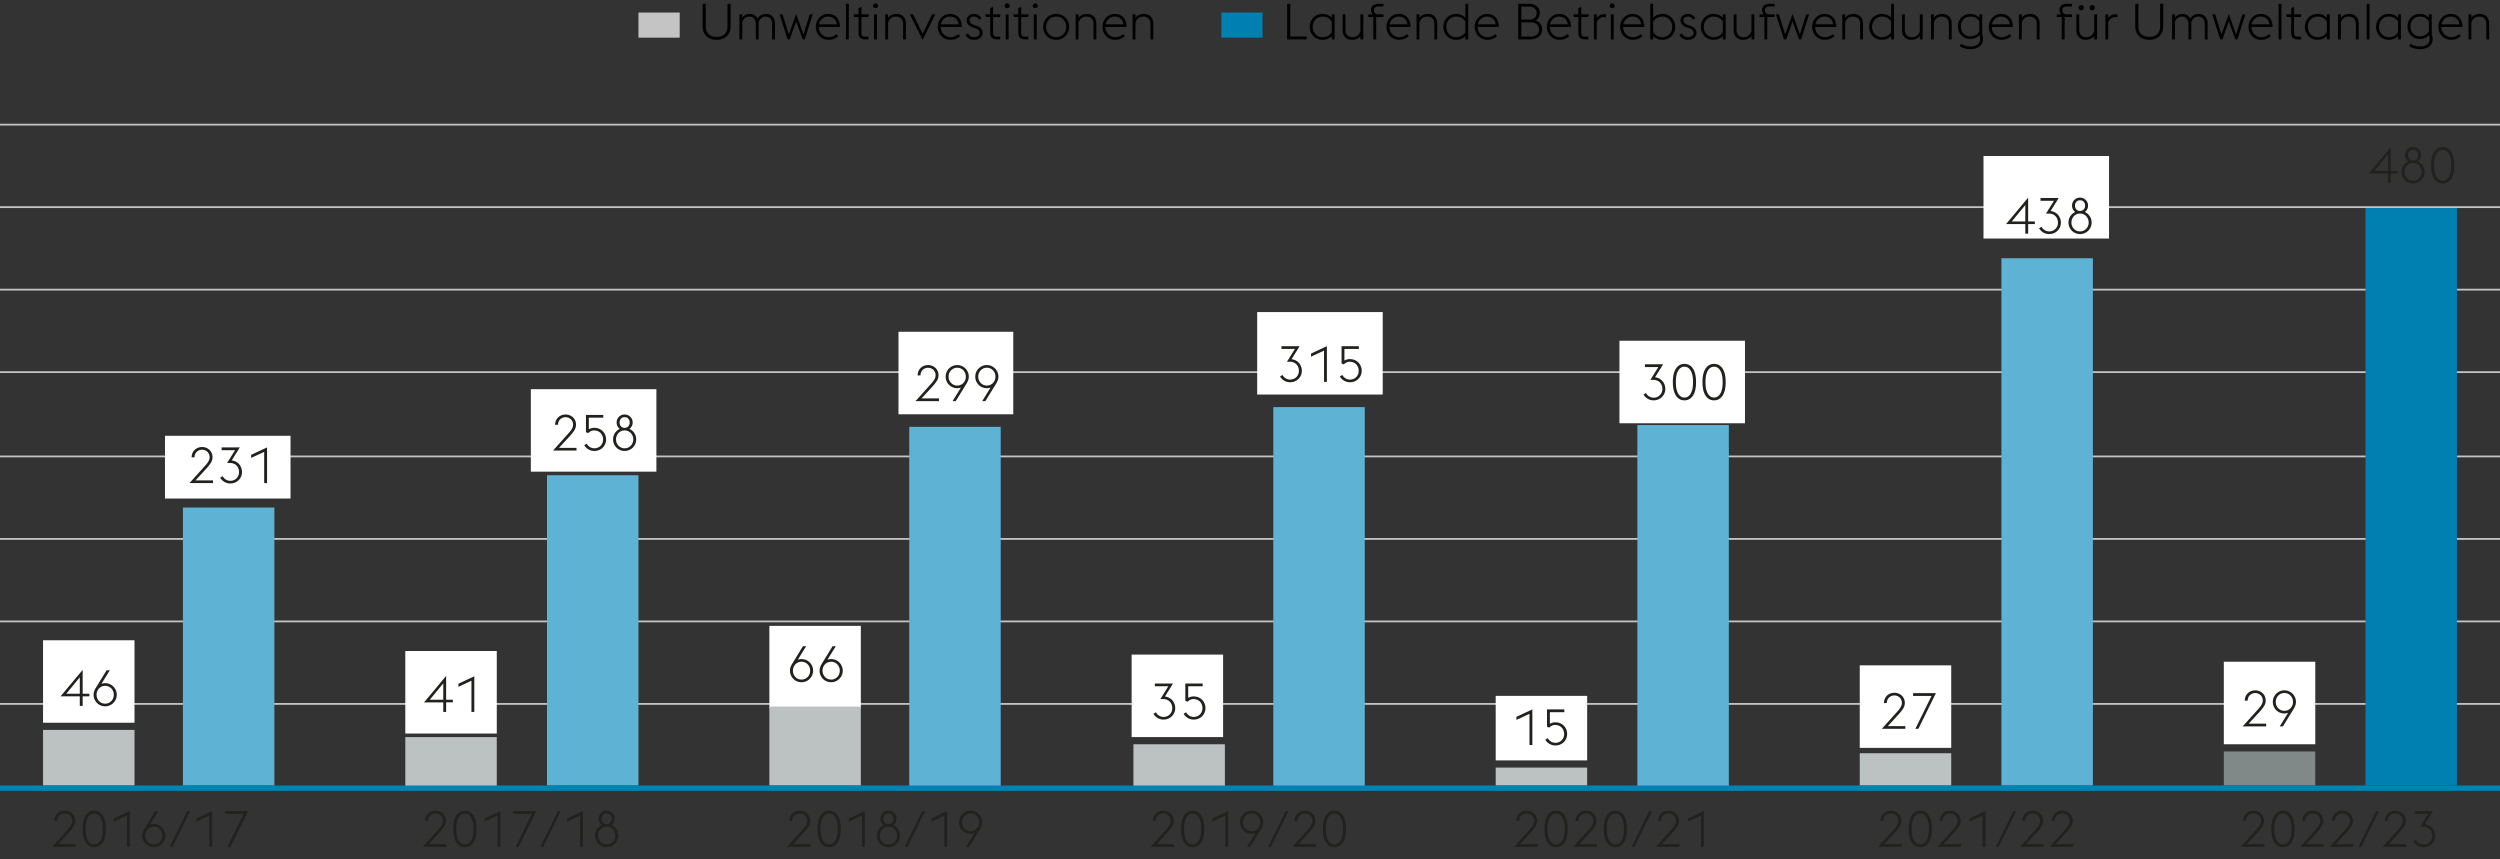
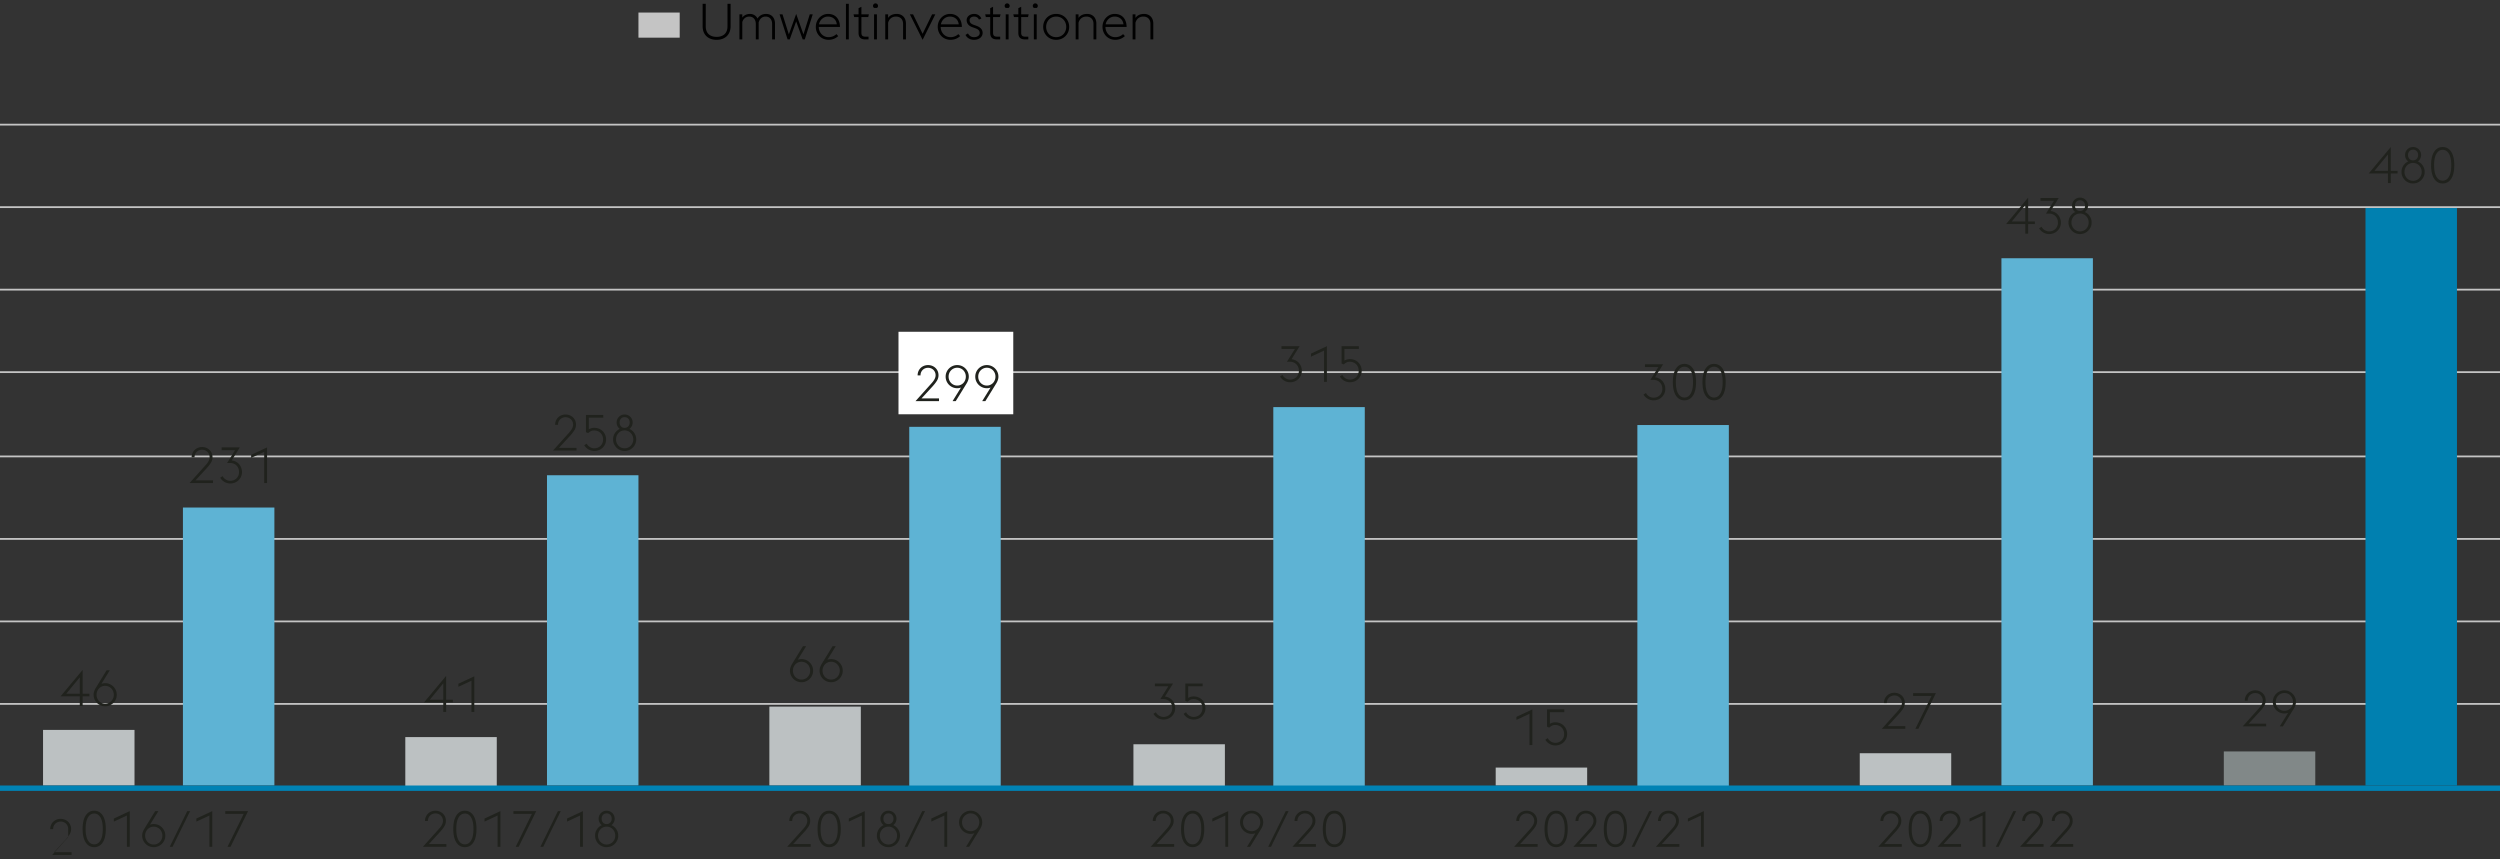
<svg xmlns="http://www.w3.org/2000/svg" width="1394" height="479" viewBox="0 0 1394 479">
  <rect x="0" y="0" width="1394" height="479" fill="#333333" stroke="none" />
  <defs>
    <clipPath>
      <path fill="none" d="M2647.831-1689.145h670v563h-670z" />
    </clipPath>
  </defs>
  <g fill="none" stroke="#c4c4c4">
    <path d="M-4 392.5h1401M-4 346.5h1401M-4 300.5h1401M-4 254.5h1401M-4 207.5h1401M-4 161.5h1401M-4 115.5h1401M-3.5 69.5h1401" />
  </g>
-   <path fill="#fff" d="M701 174h70v46h-70zM92 243h70v35H92zM296 217h70v46h-70zM903 190h70v46h-70zM1106 87h70v46h-70zM226 363h51v46h-51zM24 357h51v46H24zM429 349h51v46h-51zM834 388h51v36h-51zM631 365h51v46h-51zM1037 371h51v46h-51zM1240 369h51v46h-51z" />
  <path fill="#0080b0" d="M1319 116h51v322h-51z" />
  <path fill="#5eb3d4" d="M507 238h51v201h-51zM305 265h51v173h-51zM102 283h51v155h-51zM1116 144h51v294h-51zM710 227h51v212h-51zM913 237h51v202h-51z" />
  <g>
    <path fill="#bcc1c2" d="M1037 420h51v18h-51zM632 415h51v24h-51zM24 407h51v31H24zM226 411h51v28h-51zM429 394h51v44h-51zM834 428h51v10h-51z" />
    <path fill="#818888" d="M1240 419h51v19h-51z" />
  </g>
  <path fill="none" stroke="#0082b4" stroke-width="3" d="M-11 439.5h1406" />
  <path fill="#fff" d="M501 185h64v46h-64z" />
  <g data-name="DE Outlines">
    <path fill="#c4c4c4" d="M356 7h23v14h-23z" />
-     <path fill="#0080b0" d="M681 7h23v14h-23z" />
    <path d="M391.783 14.619V2.104h1.736v12.6c0 3.92 2.436 5.852 6.048 5.852 3.64 0 6.076-1.932 6.076-5.852v-12.6h1.735V14.62c0 4.844-3.22 7.588-7.812 7.588s-7.784-2.744-7.784-7.588zM430.535 13.359c0-2.633-1.512-4.116-3.611-4.116s-3.416 1.399-3.92 3.388c.027.168.027.336.027.504v8.848h-1.596V13.36c0-2.633-1.54-4.116-3.64-4.116-1.96 0-3.332 1.231-3.893 3.024v9.715h-1.596V7.982h1.596v1.82c1.12-1.512 2.801-2.044 4.312-2.044 1.792 0 3.359.925 4.172 2.576 1.231-1.987 3.191-2.576 4.76-2.576 2.94 0 4.984 2.017 4.984 5.376v8.848h-1.597v-8.623zM434.68 7.982h1.651l3.528 11.201 4.088-11.425 4.061 11.425 3.527-11.201h1.652l-4.452 14h-1.147l-3.641-10.051-3.584 10.051h-1.204l-4.479-14zM454.896 14.982c0-4.004 3.052-7.224 6.832-7.224 3.668 0 6.523 2.324 6.636 7.252h-11.816c0 3.136 2.296 5.712 5.46 5.712 1.904 0 3.333-.728 4.368-1.707l1.009 1.119c-1.204 1.12-2.969 2.072-5.377 2.072-4.144 0-7.111-3.248-7.111-7.225zm1.764-1.399h9.94c-.309-2.884-2.437-4.34-4.929-4.34-2.408 0-4.508 1.735-5.012 4.34zM471.695 2.104h1.596v19.879h-1.596V2.104zM475.923 7.982h2.801V4.566l1.596-.783v4.199h4.172l-.364 1.541h-3.808v8.707c0 1.541.56 2.213 2.268 2.213h1.708v1.539h-1.735c-2.492 0-3.836-1.035-3.836-3.695V9.523h-2.437l-.364-1.541zM486.787 3.279c0-.756.644-1.4 1.399-1.4s1.4.645 1.4 1.4c0 .476-.252.896-.616 1.147h-1.568a1.407 1.407 0 01-.615-1.147zm.588 4.703h1.596v14h-1.596v-14zM493.618 7.982h1.596v2.017c1.12-1.681 2.968-2.24 4.816-2.24 2.939 0 5.124 2.017 5.124 5.376v8.848h-1.597V13.36c0-2.66-1.596-4.116-3.947-4.116-2.408 0-3.864 1.456-4.396 3.444v9.295h-1.596V7.982zM507.338 7.982h1.792l5.32 10.865 5.292-10.865h1.792l-7.084 14.225-7.112-14.225zM522.878 14.982c0-4.004 3.052-7.224 6.832-7.224 3.668 0 6.523 2.324 6.636 7.252h-11.815c0 3.136 2.296 5.712 5.46 5.712 1.903 0 3.332-.728 4.367-1.707l1.009 1.119c-1.204 1.12-2.969 2.072-5.376 2.072-4.145 0-7.112-3.248-7.112-7.225zm1.764-1.399h9.94c-.309-2.884-2.437-4.34-4.928-4.34-2.408 0-4.509 1.735-5.013 4.34zM538.361 19.463l1.372-.84c.756 1.344 1.792 2.1 3.416 2.1 1.736 0 3.136-.867 3.136-2.296 0-1.372-.756-2.1-2.771-2.8l-1.288-.448c-2.521-.896-3.22-2.491-3.22-3.976 0-1.904 1.735-3.444 4.228-3.444 1.764 0 3.276.925 3.976 2.576l-1.371.588c-.42-1.008-1.316-1.68-2.66-1.68-1.372 0-2.521.728-2.521 1.987 0 1.092.42 1.961 2.324 2.633l1.372.476c2.352.84 3.556 2.128 3.556 4.06 0 1.988-1.764 3.809-4.844 3.809-1.988 0-3.864-.98-4.704-2.744zM549.337 7.982h2.801V4.566l1.596-.783v4.199h4.172l-.364 1.541h-3.808v8.707c0 1.541.56 2.213 2.268 2.213h1.708v1.539h-1.735c-2.492 0-3.836-1.035-3.836-3.695V9.523h-2.437l-.364-1.541zM560.201 3.279c0-.756.644-1.4 1.399-1.4s1.4.645 1.4 1.4c0 .476-.252.896-.616 1.147h-1.568a1.407 1.407 0 01-.615-1.147zm.588 4.703h1.596v14h-1.596v-14zM565.017 7.982h2.801V4.566l1.596-.783v4.199h4.172l-.364 1.541h-3.808v8.707c0 1.541.56 2.213 2.268 2.213h1.708v1.539h-1.735c-2.492 0-3.836-1.035-3.836-3.695V9.523h-2.437l-.364-1.541zM575.881 3.279c0-.756.644-1.4 1.399-1.4s1.4.645 1.4 1.4c0 .476-.252.896-.616 1.147h-1.568a1.407 1.407 0 01-.615-1.147zm.588 4.703h1.596v14h-1.596v-14zM581.677 14.982c0-3.976 2.996-7.224 7.252-7.224s7.252 3.248 7.252 7.224-2.996 7.225-7.252 7.225-7.252-3.248-7.252-7.225zm12.852 0c0-3.135-2.212-5.739-5.6-5.739-3.332 0-5.6 2.604-5.6 5.739s2.268 5.74 5.6 5.74c3.388 0 5.6-2.604 5.6-5.74zM599.792 7.982h1.596v2.017c1.12-1.681 2.968-2.24 4.816-2.24 2.939 0 5.124 2.017 5.124 5.376v8.848h-1.597V13.36c0-2.66-1.596-4.116-3.947-4.116-2.408 0-3.864 1.456-4.396 3.444v9.295h-1.596V7.982zM614.744 14.982c0-4.004 3.052-7.224 6.832-7.224 3.668 0 6.523 2.324 6.636 7.252h-11.815c0 3.136 2.296 5.712 5.46 5.712 1.903 0 3.332-.728 4.367-1.707l1.009 1.119c-1.204 1.12-2.969 2.072-5.376 2.072-4.145 0-7.112-3.248-7.112-7.225zm1.764-1.399h9.94c-.309-2.884-2.437-4.34-4.929-4.34-2.407 0-4.508 1.735-5.012 4.34zM631.544 7.982h1.596v2.017c1.12-1.681 2.968-2.24 4.816-2.24 2.939 0 5.124 2.017 5.124 5.376v8.848h-1.597V13.36c0-2.66-1.596-4.116-3.947-4.116-2.408 0-3.864 1.456-4.396 3.444v9.295h-1.596V7.982z" />
    <g>
-       <path d="M717.716 2.104h1.735v18.228h9.156v1.651h-10.892V2.104zM742.579 20.079c-1.344 1.428-3.107 2.128-5.151 2.128-4.173 0-7.112-3.248-7.112-7.225s2.939-7.224 7.112-7.224c2.044 0 3.808.7 5.151 2.156V7.981h1.596v14h-1.596v-1.903zm0-2.156v-5.907c-.896-1.541-2.688-2.772-5.151-2.772-3.221 0-5.46 2.604-5.46 5.739s2.239 5.74 5.46 5.74c2.491 0 4.283-1.232 5.151-2.8zM758.567 20.023c-1.148 1.623-2.996 2.184-4.788 2.184-2.94 0-5.152-2.016-5.152-5.376V7.982h1.596v8.625c0 2.66 1.624 4.115 3.977 4.115s3.863-1.428 4.368-3.416V7.982h1.596v14h-1.596v-1.959zM763.02 7.982h2.548c-.7-.588-1.12-1.512-1.12-2.52 0-1.96 1.652-3.359 4.172-3.359h2.828v1.512h-2.912c-1.344 0-2.464.672-2.464 2.072 0 1.539 1.148 2.295 2.296 2.295h3.08v1.541h-4.088v12.459h-1.596V9.523h-2.744V7.982zM773.071 14.982c0-4.004 3.052-7.224 6.832-7.224 3.668 0 6.523 2.324 6.636 7.252h-11.815c0 3.136 2.296 5.712 5.46 5.712 1.903 0 3.332-.728 4.367-1.707l1.009 1.119c-1.204 1.12-2.969 2.072-5.376 2.072-4.145 0-7.112-3.248-7.112-7.225zm1.764-1.399h9.94c-.309-2.884-2.437-4.34-4.928-4.34-2.408 0-4.509 1.735-5.013 4.34zM789.871 7.982h1.596v2.017c1.12-1.681 2.968-2.24 4.816-2.24 2.939 0 5.124 2.017 5.124 5.376v8.848h-1.597V13.36c0-2.66-1.596-4.116-3.947-4.116-2.408 0-3.864 1.456-4.396 3.444v9.295h-1.596V7.982zM817.086 20.079c-1.344 1.428-3.107 2.128-5.151 2.128-4.173 0-7.112-3.248-7.112-7.225s2.939-7.224 7.112-7.224c2.044 0 3.808.7 5.151 2.156v-7.81h1.596v19.879h-1.596V20.08zm0-2.156v-5.907c-.896-1.541-2.688-2.772-5.151-2.772-3.221 0-5.46 2.604-5.46 5.739s2.239 5.74 5.46 5.74c2.491 0 4.283-1.232 5.151-2.8zM822.294 14.982c0-4.004 3.052-7.224 6.832-7.224 3.668 0 6.523 2.324 6.636 7.252h-11.815c0 3.136 2.296 5.712 5.46 5.712 1.903 0 3.332-.728 4.367-1.707l1.009 1.119c-1.204 1.12-2.969 2.072-5.376 2.072-4.145 0-7.112-3.248-7.112-7.225zm1.764-1.399h9.94c-.309-2.884-2.437-4.34-4.928-4.34-2.408 0-4.509 1.735-5.013 4.34zM846.57 2.104h6.075c3.893 0 5.937 2.379 5.937 4.955 0 2.213-.98 3.612-2.408 4.368 2.044.589 3.724 2.24 3.724 5.097 0 3.64-2.939 5.459-7.363 5.459h-5.964V2.104zm6.327 8.791c2.521 0 3.948-1.539 3.948-3.584 0-1.959-1.428-3.611-3.948-3.611h-4.592v7.195h4.592zm.393 9.492c3.275 0 4.872-1.624 4.872-3.947 0-2.297-1.568-4.004-4.845-4.004h-5.012v7.951h4.984zM862.529 14.982c0-4.004 3.052-7.224 6.832-7.224 3.668 0 6.523 2.324 6.636 7.252h-11.815c0 3.136 2.296 5.712 5.46 5.712 1.903 0 3.332-.728 4.367-1.707l1.009 1.119c-1.204 1.12-2.969 2.072-5.376 2.072-4.145 0-7.112-3.248-7.112-7.225zm1.764-1.399h9.94c-.309-2.884-2.437-4.34-4.929-4.34-2.407 0-4.508 1.735-5.012 4.34zM877.312 7.982h2.801V4.566l1.596-.783v4.199h4.172l-.364 1.541h-3.808v8.707c0 1.541.56 2.213 2.268 2.213h1.708v1.539h-1.735c-2.492 0-3.836-1.035-3.836-3.695V9.523h-2.437l-.364-1.541zM888.765 7.982h1.596v2.129c.952-1.428 2.492-2.213 4.2-2.213.308 0 .616.028.924.084v1.652a4.865 4.865 0 00-1.092-.14c-1.82 0-3.416 1.12-4.032 2.911v9.576h-1.596V7.982zM897.613 3.279c0-.756.644-1.4 1.399-1.4s1.4.645 1.4 1.4c0 .476-.252.896-.616 1.147h-1.568a1.407 1.407 0 01-.615-1.147zm.588 4.703h1.596v14h-1.596v-14zM903.408 14.982c0-4.004 3.052-7.224 6.832-7.224 3.668 0 6.523 2.324 6.636 7.252h-11.815c0 3.136 2.296 5.712 5.46 5.712 1.903 0 3.332-.728 4.367-1.707l1.009 1.119c-1.204 1.12-2.969 2.072-5.376 2.072-4.145 0-7.112-3.248-7.112-7.225zm1.764-1.399h9.94c-.309-2.884-2.437-4.34-4.929-4.34-2.407 0-4.508 1.735-5.012 4.34zM920.208 2.104h1.596v7.84c1.344-1.457 3.08-2.185 5.18-2.185 4.172 0 7.112 3.248 7.112 7.224s-2.94 7.225-7.112 7.225c-2.1 0-3.836-.7-5.18-2.156v1.932h-1.596V2.104zm1.596 9.967v5.853c.868 1.567 2.688 2.8 5.18 2.8 3.221 0 5.46-2.604 5.46-5.74s-2.239-5.739-5.46-5.739c-2.491 0-4.312 1.26-5.18 2.827zM936.42 19.463l1.372-.84c.756 1.344 1.792 2.1 3.416 2.1 1.736 0 3.136-.867 3.136-2.296 0-1.372-.756-2.1-2.771-2.8l-1.288-.448c-2.521-.896-3.22-2.491-3.22-3.976 0-1.904 1.735-3.444 4.228-3.444 1.764 0 3.276.925 3.976 2.576l-1.371.588c-.42-1.008-1.316-1.68-2.66-1.68-1.372 0-2.521.728-2.521 1.987 0 1.092.42 1.961 2.324 2.633l1.372.476c2.352.84 3.556 2.128 3.556 4.06 0 1.988-1.764 3.809-4.844 3.809-1.988 0-3.864-.98-4.704-2.744zM960.64 20.079c-1.344 1.428-3.107 2.128-5.151 2.128-4.173 0-7.112-3.248-7.112-7.225s2.939-7.224 7.112-7.224c2.044 0 3.808.7 5.151 2.156V7.981h1.596v14h-1.596v-1.903zm0-2.156v-5.907c-.896-1.541-2.688-2.772-5.151-2.772-3.221 0-5.46 2.604-5.46 5.739s2.239 5.74 5.46 5.74c2.491 0 4.283-1.232 5.151-2.8zM976.628 20.023c-1.148 1.623-2.996 2.184-4.788 2.184-2.94 0-5.152-2.016-5.152-5.376V7.982h1.596v8.625c0 2.66 1.624 4.115 3.977 4.115s3.863-1.428 4.368-3.416V7.982h1.596v14h-1.596v-1.959zM981.079 7.982h2.548c-.7-.588-1.12-1.512-1.12-2.52 0-1.96 1.652-3.359 4.172-3.359h2.828v1.512h-2.912c-1.344 0-2.464.672-2.464 2.072 0 1.539 1.148 2.295 2.296 2.295h3.08v1.541h-4.088v12.459h-1.596V9.523h-2.744V7.982zM990.263 7.982h1.652l3.527 11.201 4.088-11.425 4.061 11.425 3.528-11.201h1.651l-4.452 14h-1.147l-3.641-10.051-3.584 10.051h-1.203l-4.48-14zM1010.479 14.982c0-4.004 3.052-7.224 6.832-7.224 3.668 0 6.523 2.324 6.636 7.252h-11.815c0 3.136 2.296 5.712 5.46 5.712 1.903 0 3.332-.728 4.367-1.707l1.009 1.119c-1.204 1.12-2.969 2.072-5.376 2.072-4.145 0-7.112-3.248-7.112-7.225zm1.764-1.399h9.94c-.309-2.884-2.437-4.34-4.929-4.34-2.407 0-4.508 1.735-5.012 4.34zM1027.278 7.982h1.596v2.017c1.12-1.681 2.968-2.24 4.816-2.24 2.939 0 5.124 2.017 5.124 5.376v8.848h-1.597V13.36c0-2.66-1.596-4.116-3.947-4.116-2.408 0-3.864 1.456-4.396 3.444v9.295h-1.596V7.982zM1054.494 20.079c-1.344 1.428-3.107 2.128-5.151 2.128-4.173 0-7.112-3.248-7.112-7.225s2.939-7.224 7.112-7.224c2.044 0 3.808.7 5.151 2.156v-7.81h1.596v19.879h-1.596V20.08zm0-2.156v-5.907c-.896-1.541-2.688-2.772-5.151-2.772-3.221 0-5.46 2.604-5.46 5.739s2.239 5.74 5.46 5.74c2.491 0 4.283-1.232 5.151-2.8zM1070.482 20.023c-1.148 1.623-2.996 2.184-4.788 2.184-2.94 0-5.152-2.016-5.152-5.376V7.982h1.596v8.625c0 2.66 1.624 4.115 3.977 4.115s3.863-1.428 4.368-3.416V7.982h1.596v14h-1.596v-1.959zM1076.727 7.982h1.596v2.017c1.12-1.681 2.968-2.24 4.816-2.24 2.939 0 5.124 2.017 5.124 5.376v8.848h-1.597V13.36c0-2.66-1.596-4.116-3.947-4.116-2.408 0-3.864 1.456-4.396 3.444v9.295h-1.596V7.982zM1092.687 25.734l.84-1.344c1.204.896 3.276 1.54 5.236 1.54 2.688 0 5.348-1.147 5.348-4.144 0-.645-.111-1.596-.42-2.184-1.315 1.428-2.996 2.127-5.067 2.127-4.145 0-6.889-3.136-6.889-6.972 0-3.864 2.744-7 6.889-7 2.071 0 3.695.7 5.039 2.101V7.981h1.597v11.117c.336.924.504 1.903.504 2.715 0 4.061-3.64 5.601-7.196 5.601-2.1 0-4.368-.644-5.88-1.681zm10.976-8.203v-5.572c-.84-1.54-2.575-2.716-5.039-2.716-3.221 0-5.236 2.437-5.236 5.516 0 3.024 2.016 5.488 5.236 5.488 2.464 0 4.199-1.204 5.039-2.716zM1108.954 14.982c0-4.004 3.052-7.224 6.832-7.224 3.668 0 6.523 2.324 6.636 7.252h-11.815c0 3.136 2.296 5.712 5.46 5.712 1.903 0 3.332-.728 4.367-1.707l1.009 1.119c-1.204 1.12-2.969 2.072-5.376 2.072-4.145 0-7.112-3.248-7.112-7.225zm1.764-1.399h9.94c-.309-2.884-2.437-4.34-4.928-4.34-2.408 0-4.509 1.735-5.013 4.34zM1125.754 7.982h1.596v2.017c1.12-1.681 2.968-2.24 4.816-2.24 2.939 0 5.124 2.017 5.124 5.376v8.848h-1.597V13.36c0-2.66-1.596-4.116-3.947-4.116-2.408 0-3.864 1.456-4.396 3.444v9.295h-1.596V7.982zM1146.894 7.982h2.548c-.7-.588-1.12-1.512-1.12-2.52 0-1.96 1.652-3.359 4.172-3.359h2.828v1.512h-2.912c-1.344 0-2.464.672-2.464 2.072 0 1.539 1.148 2.295 2.296 2.295h3.08v1.541h-4.088v12.459h-1.596V9.523h-2.744V7.982zM1167.725 20.023c-1.148 1.623-2.996 2.184-4.788 2.184-2.94 0-5.152-2.016-5.152-5.376V7.982h1.596v8.625c0 2.66 1.624 4.115 3.977 4.115s3.863-1.428 4.368-3.416V7.982h1.596v14h-1.596v-1.959zm-8.708-15.736c0-.812.644-1.456 1.456-1.456s1.455.644 1.455 1.456-.644 1.456-1.455 1.456-1.456-.644-1.456-1.456zm6.159 0c0-.812.645-1.456 1.456-1.456s1.456.644 1.456 1.456-.644 1.456-1.456 1.456-1.456-.644-1.456-1.456zM1173.969 7.982h1.596v2.129c.952-1.428 2.492-2.213 4.2-2.213.308 0 .616.028.924.084v1.652a4.865 4.865 0 00-1.092-.14c-1.82 0-3.416 1.12-4.032 2.911v9.576h-1.596V7.982zM1190.628 14.619V2.104h1.736v12.6c0 3.92 2.437 5.852 6.048 5.852 3.641 0 6.076-1.932 6.076-5.852v-12.6h1.736V14.62c0 4.844-3.221 7.588-7.812 7.588s-7.784-2.744-7.784-7.588zM1229.38 13.359c0-2.633-1.512-4.116-3.612-4.116s-3.415 1.399-3.92 3.388c.028.168.028.336.028.504v8.848h-1.596V13.36c0-2.633-1.54-4.116-3.641-4.116-1.96 0-3.331 1.231-3.892 3.024v9.715h-1.596V7.982h1.596v1.82c1.12-1.512 2.8-2.044 4.312-2.044 1.792 0 3.359.925 4.172 2.576 1.231-1.987 3.191-2.576 4.76-2.576 2.939 0 4.983 2.017 4.983 5.376v8.848h-1.596v-8.623zM1233.523 7.982h1.652l3.527 11.201 4.088-11.425 4.061 11.425 3.528-11.201h1.651l-4.452 14h-1.147l-3.641-10.051-3.584 10.051h-1.203l-4.48-14zM1253.739 14.982c0-4.004 3.052-7.224 6.832-7.224 3.668 0 6.523 2.324 6.636 7.252h-11.815c0 3.136 2.296 5.712 5.46 5.712 1.903 0 3.332-.728 4.367-1.707l1.009 1.119c-1.204 1.12-2.969 2.072-5.376 2.072-4.145 0-7.112-3.248-7.112-7.225zm1.764-1.399h9.94c-.309-2.884-2.437-4.34-4.928-4.34-2.408 0-4.509 1.735-5.013 4.34zM1270.539 2.104h1.596v19.879h-1.596V2.104zM1274.767 7.982h2.801V4.566l1.596-.783v4.199h4.172l-.364 1.541h-3.808v8.707c0 1.541.56 2.213 2.268 2.213h1.708v1.539h-1.735c-2.492 0-3.836-1.035-3.836-3.695V9.523h-2.437l-.364-1.541zM1297.446 20.079c-1.344 1.428-3.107 2.128-5.151 2.128-4.173 0-7.112-3.248-7.112-7.225s2.939-7.224 7.112-7.224c2.044 0 3.808.7 5.151 2.156V7.981h1.596v14h-1.596v-1.903zm0-2.156v-5.907c-.896-1.541-2.688-2.772-5.151-2.772-3.221 0-5.46 2.604-5.46 5.739s2.239 5.74 5.46 5.74c2.491 0 4.283-1.232 5.151-2.8zM1303.69 7.982h1.596v2.017c1.12-1.681 2.968-2.24 4.816-2.24 2.939 0 5.124 2.017 5.124 5.376v8.848h-1.597V13.36c0-2.66-1.596-4.116-3.947-4.116-2.408 0-3.864 1.456-4.396 3.444v9.295h-1.596V7.982zM1319.679 2.104h1.596v19.879h-1.596V2.104zM1337.149 20.079c-1.344 1.428-3.107 2.128-5.151 2.128-4.173 0-7.112-3.248-7.112-7.225s2.939-7.224 7.112-7.224c2.044 0 3.808.7 5.151 2.156V7.981h1.596v14h-1.596v-1.903zm0-2.156v-5.907c-.896-1.541-2.688-2.772-5.151-2.772-3.221 0-5.46 2.604-5.46 5.739s2.239 5.74 5.46 5.74c2.491 0 4.283-1.232 5.151-2.8zM1343.366 25.734l.84-1.344c1.204.896 3.276 1.54 5.236 1.54 2.688 0 5.348-1.147 5.348-4.144 0-.645-.111-1.596-.42-2.184-1.315 1.428-2.996 2.127-5.067 2.127-4.145 0-6.889-3.136-6.889-6.972 0-3.864 2.744-7 6.889-7 2.071 0 3.695.7 5.039 2.101V7.981h1.597v11.117c.336.924.504 1.903.504 2.715 0 4.061-3.64 5.601-7.196 5.601-2.1 0-4.368-.644-5.88-1.681zm10.976-8.203v-5.572c-.84-1.54-2.575-2.716-5.039-2.716-3.221 0-5.236 2.437-5.236 5.516 0 3.024 2.016 5.488 5.236 5.488 2.464 0 4.199-1.204 5.039-2.716zM1359.634 14.982c0-4.004 3.052-7.224 6.832-7.224 3.668 0 6.523 2.324 6.636 7.252h-11.815c0 3.136 2.296 5.712 5.46 5.712 1.903 0 3.332-.728 4.367-1.707l1.009 1.119c-1.204 1.12-2.969 2.072-5.376 2.072-4.145 0-7.112-3.248-7.112-7.225zm1.764-1.399h9.94c-.309-2.884-2.437-4.34-4.928-4.34-2.408 0-4.509 1.735-5.013 4.34zM1376.434 7.982h1.596v2.017c1.12-1.681 2.968-2.24 4.816-2.24 2.939 0 5.124 2.017 5.124 5.376v8.848h-1.597V13.36c0-2.66-1.596-4.116-3.947-4.116-2.408 0-3.864 1.456-4.396 3.444v9.295h-1.596V7.982z" />
-     </g>
+       </g>
    <g fill="#20221d">
      <path d="M1056.25 462.248c.765-.84 1.339-1.628 1.722-2.366.383-.737.574-1.46.574-2.17a4.092 4.092 0 00-1.232-2.982 4.02 4.02 0 00-1.33-.854c-.514-.205-1.06-.308-1.638-.308s-1.125.103-1.638.308a4.02 4.02 0 00-1.33.854 4.088 4.088 0 00-1.232 2.982v.084h-1.624c0-.84.154-1.614.462-2.324.309-.709.724-1.315 1.246-1.819s1.139-.896 1.848-1.176c.71-.28 1.466-.42 2.269-.42s1.559.14 2.268.42c.71.279 1.33.672 1.862 1.176s.947 1.102 1.246 1.792c.298.69.448 1.456.448 2.296 0 1.083-.294 2.1-.882 3.052-.589.952-1.396 1.998-2.423 3.136l-6.188 6.721h9.771v1.512h-13.104l8.904-9.912zM1070.753 472.384c-1.997 0-3.574-.872-4.731-2.617-1.158-1.746-1.736-4.261-1.736-7.547s.578-5.8 1.736-7.546c1.157-1.745 2.734-2.617 4.731-2.617s3.574.872 4.732 2.617c1.157 1.746 1.735 4.261 1.735 7.546s-.578 5.801-1.735 7.547c-1.158 1.745-2.735 2.617-4.732 2.617zm4.788-10.164c0-2.818-.434-4.956-1.302-6.411-.868-1.456-2.03-2.185-3.486-2.185s-2.618.729-3.485 2.185c-.868 1.455-1.303 3.593-1.303 6.411s.435 4.956 1.303 6.412c.867 1.456 2.029 2.185 3.485 2.185s2.618-.729 3.486-2.185 1.302-3.593 1.302-6.412zM1089.29 462.248c.765-.84 1.339-1.628 1.722-2.366.383-.737.574-1.46.574-2.17a4.092 4.092 0 00-1.232-2.982 4.02 4.02 0 00-1.33-.854c-.514-.205-1.06-.308-1.638-.308s-1.125.103-1.638.308a4.02 4.02 0 00-1.33.854 4.088 4.088 0 00-1.232 2.982v.084h-1.624c0-.84.154-1.614.462-2.324.309-.709.724-1.315 1.246-1.819s1.139-.896 1.848-1.176c.71-.28 1.466-.42 2.269-.42s1.559.14 2.268.42c.71.279 1.33.672 1.862 1.176s.947 1.102 1.246 1.792c.298.69.448 1.456.448 2.296 0 1.083-.294 2.1-.882 3.052-.589.952-1.396 1.998-2.423 3.136l-6.188 6.721h9.771v1.512h-13.104l8.904-9.912zM1105.501 454.744l-7.279 3.388v-1.708l8.876-4.144v19.88h-1.597v-17.416zM1122.637 452.28h1.596l-9.771 19.88h-1.597l9.772-19.88zM1135.294 462.248c.765-.84 1.339-1.628 1.722-2.366.383-.737.574-1.46.574-2.17a4.092 4.092 0 00-1.232-2.982 4.02 4.02 0 00-1.33-.854c-.514-.205-1.06-.308-1.638-.308s-1.125.103-1.638.308a4.02 4.02 0 00-1.33.854 4.088 4.088 0 00-1.232 2.982v.084h-1.624c0-.84.154-1.614.462-2.324.309-.709.724-1.315 1.246-1.819s1.139-.896 1.848-1.176c.71-.28 1.466-.42 2.269-.42s1.559.14 2.268.42c.71.279 1.33.672 1.862 1.176s.947 1.102 1.246 1.792c.298.69.448 1.456.448 2.296 0 1.083-.294 2.1-.882 3.052-.589.952-1.396 1.998-2.423 3.136l-6.188 6.721h9.771v1.512h-13.104l8.904-9.912zM1151.813 462.248c.765-.84 1.339-1.628 1.722-2.366.383-.737.574-1.46.574-2.17a4.092 4.092 0 00-1.232-2.982 4.02 4.02 0 00-1.33-.854c-.514-.205-1.06-.308-1.638-.308s-1.125.103-1.638.308a4.02 4.02 0 00-1.33.854 4.088 4.088 0 00-1.232 2.982v.084h-1.624c0-.84.154-1.614.462-2.324.309-.709.724-1.315 1.246-1.819s1.139-.896 1.848-1.176c.71-.28 1.466-.42 2.269-.42s1.559.14 2.268.42c.71.279 1.33.672 1.862 1.176s.947 1.102 1.246 1.792c.298.69.448 1.456.448 2.296 0 1.083-.294 2.1-.882 3.052-.589.952-1.396 1.998-2.423 3.136l-6.188 6.721h9.771v1.512h-13.104l8.904-9.912z" />
      <g>
        <path d="M244.711 462.248c.765-.84 1.339-1.628 1.722-2.366.383-.737.574-1.46.574-2.17a4.092 4.092 0 00-1.232-2.982 4.02 4.02 0 00-1.33-.854c-.514-.205-1.06-.308-1.638-.308s-1.125.103-1.638.308a4.02 4.02 0 00-1.33.854 4.088 4.088 0 00-1.232 2.982v.084h-1.624c0-.84.154-1.614.462-2.324.309-.709.724-1.315 1.246-1.819s1.139-.896 1.848-1.176c.71-.28 1.466-.42 2.269-.42s1.559.14 2.268.42c.71.279 1.33.672 1.862 1.176s.947 1.102 1.246 1.792c.298.69.448 1.456.448 2.296 0 1.083-.294 2.1-.882 3.052-.589.952-1.396 1.998-2.423 3.136l-6.188 6.721h9.771v1.512h-13.104l8.904-9.912zM259.214 472.384c-1.997 0-3.574-.872-4.731-2.617-1.158-1.746-1.736-4.261-1.736-7.547s.578-5.8 1.736-7.546c1.157-1.745 2.734-2.617 4.731-2.617s3.574.872 4.732 2.617c1.157 1.746 1.735 4.261 1.735 7.546s-.578 5.801-1.735 7.547c-1.158 1.745-2.735 2.617-4.732 2.617zm4.788-10.164c0-2.818-.434-4.956-1.302-6.411-.868-1.456-2.03-2.185-3.486-2.185s-2.618.729-3.485 2.185c-.868 1.455-1.303 3.593-1.303 6.411s.435 4.956 1.303 6.412c.867 1.456 2.029 2.185 3.485 2.185s2.618-.729 3.486-2.185 1.302-3.593 1.302-6.412zM277.442 454.744l-7.279 3.388v-1.708l8.876-4.144v19.88h-1.597v-17.416zM296.566 453.82H286.29v-1.54h12.712l-9.771 19.88h-1.681l9.017-18.34zM311.098 452.28h1.596l-9.771 19.88h-1.597l9.772-19.88zM323.446 454.744l-7.279 3.388v-1.708l8.876-4.144v19.88h-1.597v-17.416zM338.258 472.384c-.896 0-1.735-.168-2.52-.504s-1.466-.798-2.044-1.386c-.579-.588-1.036-1.27-1.372-2.044s-.504-1.61-.504-2.506c0-1.307.345-2.482 1.036-3.528a6.29 6.29 0 012.716-2.324c-.542-.41-.971-.919-1.288-1.525s-.477-1.293-.477-2.059c0-.634.117-1.222.351-1.764.233-.541.55-1.013.952-1.414.4-.401.872-.714 1.414-.938.541-.225 1.119-.336 1.735-.336a4.479 4.479 0 013.164 1.274c.41.402.732.873.966 1.414a4.42 4.42 0 01.351 1.764c0 .766-.164 1.452-.49 2.059a4.676 4.676 0 01-1.302 1.525 6.388 6.388 0 012.729 2.324c.7 1.046 1.05 2.222 1.05 3.528 0 .896-.168 1.731-.504 2.506s-.798 1.456-1.386 2.044-1.273 1.05-2.058 1.386-1.624.504-2.521.504zm0-1.483c.69 0 1.33-.131 1.918-.393a4.764 4.764 0 001.526-1.063 4.93 4.93 0 001.008-1.568c.242-.597.364-1.241.364-1.932s-.122-1.34-.364-1.946a5.06 5.06 0 00-1.008-1.596 4.66 4.66 0 00-3.444-1.47c-.69 0-1.33.13-1.918.392s-1.092.621-1.512 1.078-.752.989-.994 1.596c-.243.606-.364 1.256-.364 1.946a5.079 5.079 0 001.358 3.5 4.66 4.66 0 003.43 1.456zm-.14-11.396h.252c.84-.037 1.502-.34 1.988-.91.484-.568.728-1.264.728-2.086 0-.84-.252-1.544-.756-2.113s-1.195-.854-2.072-.854-1.563.285-2.058.854c-.495.569-.742 1.273-.742 2.113 0 .822.233 1.518.7 2.086.466.57 1.12.873 1.96.91z" />
      </g>
      <g>
        <path d="M650.518 462.248c.765-.84 1.339-1.628 1.722-2.366.383-.737.574-1.46.574-2.17a4.092 4.092 0 00-1.232-2.982 4.02 4.02 0 00-1.33-.854c-.514-.205-1.06-.308-1.638-.308s-1.125.103-1.638.308a4.02 4.02 0 00-1.33.854 4.088 4.088 0 00-1.232 2.982v.084h-1.624c0-.84.154-1.614.462-2.324.309-.709.724-1.315 1.246-1.819s1.139-.896 1.848-1.176c.71-.28 1.466-.42 2.269-.42s1.559.14 2.268.42c.71.279 1.33.672 1.862 1.176s.947 1.102 1.246 1.792c.298.69.448 1.456.448 2.296 0 1.083-.294 2.1-.882 3.052-.589.952-1.396 1.998-2.423 3.136l-6.188 6.721h9.771v1.512h-13.104l8.904-9.912zM665.021 472.384c-1.997 0-3.574-.872-4.731-2.617-1.158-1.746-1.736-4.261-1.736-7.547s.578-5.8 1.736-7.546c1.157-1.745 2.734-2.617 4.731-2.617s3.574.872 4.732 2.617c1.157 1.746 1.735 4.261 1.735 7.546s-.578 5.801-1.735 7.547c-1.158 1.745-2.735 2.617-4.732 2.617zm4.788-10.164c0-2.818-.434-4.956-1.302-6.411-.868-1.456-2.03-2.185-3.486-2.185s-2.618.729-3.485 2.185c-.868 1.455-1.303 3.593-1.303 6.411s.435 4.956 1.303 6.412c.867 1.456 2.029 2.185 3.485 2.185s2.618-.729 3.486-2.185 1.302-3.593 1.302-6.412zM683.249 454.744l-7.279 3.388v-1.708l8.876-4.144v19.88h-1.597v-17.416zM699.993 464.601c-.318.111-.649.2-.994.266a5.825 5.825 0 01-1.078.098 6.337 6.337 0 01-2.521-.504c-.783-.336-1.47-.798-2.058-1.386s-1.05-1.274-1.386-2.058c-.336-.784-.504-1.624-.504-2.521s.168-1.731.504-2.506.798-1.456 1.386-2.044 1.274-1.05 2.058-1.386c.784-.336 1.624-.504 2.521-.504s1.731.168 2.506.504a6.543 6.543 0 013.43 3.43c.336.774.504 1.61.504 2.506 0 .653-.103 1.283-.308 1.89a9.329 9.329 0 01-.784 1.723l-6.188 10.052h-1.765l4.677-7.56zm-2.072-1.12a4.66 4.66 0 003.43-1.456c.42-.448.751-.976.994-1.582.242-.606.364-1.256.364-1.946s-.122-1.334-.364-1.932c-.243-.598-.574-1.12-.994-1.568s-.924-.803-1.512-1.063c-.588-.262-1.228-.393-1.918-.393s-1.33.131-1.918.393c-.588.261-1.097.615-1.526 1.063s-.766.971-1.008 1.568c-.243.598-.364 1.241-.364 1.932s.121 1.34.364 1.946a4.863 4.863 0 001.008 1.582c.43.447.938.803 1.526 1.063a4.657 4.657 0 001.918.393zM716.904 452.28h1.596l-9.771 19.88h-1.597l9.772-19.88zM729.562 462.248c.765-.84 1.339-1.628 1.722-2.366.383-.737.574-1.46.574-2.17a4.092 4.092 0 00-1.232-2.982 4.02 4.02 0 00-1.33-.854c-.514-.205-1.06-.308-1.638-.308s-1.125.103-1.638.308a4.02 4.02 0 00-1.33.854 4.088 4.088 0 00-1.232 2.982v.084h-1.624c0-.84.154-1.614.462-2.324.309-.709.724-1.315 1.246-1.819s1.139-.896 1.848-1.176c.71-.28 1.466-.42 2.269-.42s1.559.14 2.268.42c.71.279 1.33.672 1.862 1.176s.947 1.102 1.246 1.792c.298.69.448 1.456.448 2.296 0 1.083-.294 2.1-.882 3.052-.589.952-1.396 1.998-2.423 3.136l-6.188 6.721h9.771v1.512h-13.104l8.904-9.912zM744.064 472.384c-1.997 0-3.574-.872-4.731-2.617-1.158-1.746-1.736-4.261-1.736-7.547s.578-5.8 1.736-7.546c1.157-1.745 2.734-2.617 4.731-2.617s3.574.872 4.732 2.617c1.157 1.746 1.735 4.261 1.735 7.546s-.578 5.801-1.735 7.547c-1.158 1.745-2.735 2.617-4.732 2.617zm4.788-10.164c0-2.818-.434-4.956-1.302-6.411-.868-1.456-2.03-2.185-3.486-2.185s-2.618.729-3.485 2.185c-.868 1.455-1.303 3.593-1.303 6.411s.435 4.956 1.303 6.412c.867 1.456 2.029 2.185 3.485 2.185s2.618-.729 3.486-2.185 1.302-3.593 1.302-6.412z" />
      </g>
      <g>
-         <path d="M38.029 462.248c.765-.84 1.339-1.628 1.722-2.366.383-.737.574-1.46.574-2.17a4.092 4.092 0 00-1.232-2.982 4.02 4.02 0 00-1.33-.854c-.514-.205-1.06-.308-1.638-.308s-1.125.103-1.638.308a4.02 4.02 0 00-1.33.854 4.088 4.088 0 00-1.232 2.982v.084h-1.624c0-.84.154-1.614.462-2.324.309-.709.724-1.315 1.246-1.819s1.139-.896 1.848-1.176c.71-.28 1.466-.42 2.269-.42s1.559.14 2.268.42c.71.279 1.33.672 1.862 1.176s.947 1.102 1.246 1.792c.298.69.448 1.456.448 2.296 0 1.083-.294 2.1-.882 3.052-.589.952-1.396 1.998-2.423 3.136l-6.188 6.721h9.771v1.512H29.124l8.904-9.912zM52.532 472.384c-1.997 0-3.574-.872-4.731-2.617-1.158-1.746-1.736-4.261-1.736-7.547s.578-5.8 1.736-7.546c1.157-1.745 2.734-2.617 4.731-2.617s3.574.872 4.732 2.617c1.157 1.746 1.735 4.261 1.735 7.546s-.578 5.801-1.735 7.547c-1.158 1.745-2.735 2.617-4.732 2.617zm4.788-10.164c0-2.818-.434-4.956-1.302-6.411-.868-1.456-2.03-2.185-3.486-2.185s-2.618.729-3.485 2.185c-.868 1.455-1.303 3.593-1.303 6.411s.435 4.956 1.303 6.412c.867 1.456 2.029 2.185 3.485 2.185s2.618-.729 3.486-2.185 1.302-3.593 1.302-6.412zM70.761 454.744l-7.279 3.388v-1.708l8.876-4.144v19.88h-1.597v-17.416zM85.713 472.384c-.896 0-1.736-.168-2.521-.504s-1.466-.798-2.044-1.386c-.579-.588-1.036-1.27-1.372-2.044s-.504-1.61-.504-2.506c0-.653.103-1.283.308-1.891a9.41 9.41 0 01.784-1.722l6.16-10.052h1.792l-4.676 7.56c.317-.111.648-.2.994-.266a5.81 5.81 0 011.078-.098c.896 0 1.735.168 2.52.504a6.491 6.491 0 013.445 3.444c.336.784.504 1.624.504 2.521s-.168 1.731-.504 2.506a6.529 6.529 0 01-3.445 3.43 6.333 6.333 0 01-2.52.504zm0-1.483c.69 0 1.33-.131 1.918-.393.588-.261 1.096-.615 1.525-1.063s.766-.971 1.008-1.568c.243-.597.364-1.241.364-1.932s-.121-1.34-.364-1.946c-.242-.606-.578-1.134-1.008-1.582s-.938-.802-1.525-1.063-1.228-.393-1.918-.393-1.33.131-1.918.393c-.589.262-1.093.615-1.513 1.063s-.751.976-.994 1.582c-.242.606-.363 1.256-.363 1.946s.121 1.335.363 1.932c.243.598.574 1.12.994 1.568s.924.803 1.513 1.063a4.657 4.657 0 001.918.393zM104.416 452.28h1.596l-9.771 19.88h-1.597l9.772-19.88zM116.765 454.744l-7.279 3.388v-1.708l8.876-4.144v19.88h-1.597v-17.416zM135.889 453.82h-10.276v-1.54h12.712l-9.771 19.88h-1.681l9.017-18.34z" />
+         <path d="M38.029 462.248a4.092 4.092 0 00-1.232-2.982 4.02 4.02 0 00-1.33-.854c-.514-.205-1.06-.308-1.638-.308s-1.125.103-1.638.308a4.02 4.02 0 00-1.33.854 4.088 4.088 0 00-1.232 2.982v.084h-1.624c0-.84.154-1.614.462-2.324.309-.709.724-1.315 1.246-1.819s1.139-.896 1.848-1.176c.71-.28 1.466-.42 2.269-.42s1.559.14 2.268.42c.71.279 1.33.672 1.862 1.176s.947 1.102 1.246 1.792c.298.69.448 1.456.448 2.296 0 1.083-.294 2.1-.882 3.052-.589.952-1.396 1.998-2.423 3.136l-6.188 6.721h9.771v1.512H29.124l8.904-9.912zM52.532 472.384c-1.997 0-3.574-.872-4.731-2.617-1.158-1.746-1.736-4.261-1.736-7.547s.578-5.8 1.736-7.546c1.157-1.745 2.734-2.617 4.731-2.617s3.574.872 4.732 2.617c1.157 1.746 1.735 4.261 1.735 7.546s-.578 5.801-1.735 7.547c-1.158 1.745-2.735 2.617-4.732 2.617zm4.788-10.164c0-2.818-.434-4.956-1.302-6.411-.868-1.456-2.03-2.185-3.486-2.185s-2.618.729-3.485 2.185c-.868 1.455-1.303 3.593-1.303 6.411s.435 4.956 1.303 6.412c.867 1.456 2.029 2.185 3.485 2.185s2.618-.729 3.486-2.185 1.302-3.593 1.302-6.412zM70.761 454.744l-7.279 3.388v-1.708l8.876-4.144v19.88h-1.597v-17.416zM85.713 472.384c-.896 0-1.736-.168-2.521-.504s-1.466-.798-2.044-1.386c-.579-.588-1.036-1.27-1.372-2.044s-.504-1.61-.504-2.506c0-.653.103-1.283.308-1.891a9.41 9.41 0 01.784-1.722l6.16-10.052h1.792l-4.676 7.56c.317-.111.648-.2.994-.266a5.81 5.81 0 011.078-.098c.896 0 1.735.168 2.52.504a6.491 6.491 0 013.445 3.444c.336.784.504 1.624.504 2.521s-.168 1.731-.504 2.506a6.529 6.529 0 01-3.445 3.43 6.333 6.333 0 01-2.52.504zm0-1.483c.69 0 1.33-.131 1.918-.393.588-.261 1.096-.615 1.525-1.063s.766-.971 1.008-1.568c.243-.597.364-1.241.364-1.932s-.121-1.34-.364-1.946c-.242-.606-.578-1.134-1.008-1.582s-.938-.802-1.525-1.063-1.228-.393-1.918-.393-1.33.131-1.918.393c-.589.262-1.093.615-1.513 1.063s-.751.976-.994 1.582c-.242.606-.363 1.256-.363 1.946s.121 1.335.363 1.932c.243.598.574 1.12.994 1.568s.924.803 1.513 1.063a4.657 4.657 0 001.918.393zM104.416 452.28h1.596l-9.771 19.88h-1.597l9.772-19.88zM116.765 454.744l-7.279 3.388v-1.708l8.876-4.144v19.88h-1.597v-17.416zM135.889 453.82h-10.276v-1.54h12.712l-9.771 19.88h-1.681l9.017-18.34z" />
      </g>
      <g>
        <path d="M447.84 462.248c.765-.84 1.339-1.628 1.722-2.366.383-.737.574-1.46.574-2.17a4.092 4.092 0 00-1.232-2.982 4.02 4.02 0 00-1.33-.854c-.514-.205-1.06-.308-1.638-.308s-1.125.103-1.638.308a4.02 4.02 0 00-1.33.854 4.088 4.088 0 00-1.232 2.982v.084h-1.624c0-.84.154-1.614.462-2.324.309-.709.724-1.315 1.246-1.819s1.139-.896 1.848-1.176c.71-.28 1.466-.42 2.269-.42s1.559.14 2.268.42c.71.279 1.33.672 1.862 1.176s.947 1.102 1.246 1.792c.298.69.448 1.456.448 2.296 0 1.083-.294 2.1-.882 3.052-.589.952-1.396 1.998-2.423 3.136l-6.188 6.721h9.771v1.512h-13.104l8.904-9.912zM462.343 472.384c-1.997 0-3.574-.872-4.731-2.617-1.158-1.746-1.736-4.261-1.736-7.547s.578-5.8 1.736-7.546c1.157-1.745 2.734-2.617 4.731-2.617s3.574.872 4.732 2.617c1.157 1.746 1.735 4.261 1.735 7.546s-.578 5.801-1.735 7.547c-1.158 1.745-2.735 2.617-4.732 2.617zm4.788-10.164c0-2.818-.434-4.956-1.302-6.411-.868-1.456-2.03-2.185-3.486-2.185s-2.618.729-3.485 2.185c-.868 1.455-1.303 3.593-1.303 6.411s.435 4.956 1.303 6.412c.867 1.456 2.029 2.185 3.485 2.185s2.618-.729 3.486-2.185 1.302-3.593 1.302-6.412zM480.571 454.744l-7.279 3.388v-1.708l8.876-4.144v19.88h-1.597v-17.416zM495.383 472.384c-.896 0-1.735-.168-2.52-.504s-1.466-.798-2.044-1.386c-.579-.588-1.036-1.27-1.372-2.044s-.504-1.61-.504-2.506c0-1.307.345-2.482 1.036-3.528a6.29 6.29 0 012.716-2.324c-.542-.41-.971-.919-1.288-1.525s-.477-1.293-.477-2.059c0-.634.117-1.222.351-1.764.233-.541.55-1.013.952-1.414.4-.401.872-.714 1.414-.938.541-.225 1.119-.336 1.735-.336a4.479 4.479 0 013.164 1.274c.41.402.732.873.966 1.414a4.42 4.42 0 01.351 1.764c0 .766-.164 1.452-.49 2.059a4.676 4.676 0 01-1.302 1.525 6.388 6.388 0 012.729 2.324c.7 1.046 1.05 2.222 1.05 3.528 0 .896-.168 1.731-.504 2.506s-.798 1.456-1.386 2.044-1.273 1.05-2.058 1.386-1.624.504-2.521.504zm0-1.483c.69 0 1.33-.131 1.918-.393a4.764 4.764 0 001.526-1.063 4.93 4.93 0 001.008-1.568c.242-.597.364-1.241.364-1.932s-.122-1.34-.364-1.946a5.06 5.06 0 00-1.008-1.596 4.66 4.66 0 00-3.444-1.47c-.69 0-1.33.13-1.918.392s-1.092.621-1.512 1.078-.752.989-.994 1.596c-.243.606-.364 1.256-.364 1.946a5.079 5.079 0 001.358 3.5 4.66 4.66 0 003.43 1.456zm-.14-11.396h.252c.84-.037 1.502-.34 1.988-.91.484-.568.728-1.264.728-2.086 0-.84-.252-1.544-.756-2.113s-1.195-.854-2.072-.854-1.563.285-2.058.854c-.495.569-.742 1.273-.742 2.113 0 .822.233 1.518.7 2.086.466.57 1.12.873 1.96.91zM514.227 452.28h1.596l-9.771 19.88h-1.597l9.772-19.88zM526.575 454.744l-7.279 3.388v-1.708l8.876-4.144v19.88h-1.597v-17.416zM543.319 464.601c-.318.111-.649.2-.994.266a5.825 5.825 0 01-1.078.098 6.337 6.337 0 01-2.521-.504c-.783-.336-1.47-.798-2.058-1.386s-1.05-1.274-1.386-2.058c-.336-.784-.504-1.624-.504-2.521s.168-1.731.504-2.506.798-1.456 1.386-2.044 1.274-1.05 2.058-1.386c.784-.336 1.624-.504 2.521-.504s1.731.168 2.506.504a6.543 6.543 0 013.43 3.43c.336.774.504 1.61.504 2.506 0 .653-.103 1.283-.308 1.89a9.329 9.329 0 01-.784 1.723l-6.188 10.052h-1.765l4.677-7.56zm-2.072-1.12a4.66 4.66 0 003.43-1.456c.42-.448.751-.976.994-1.582.242-.606.364-1.256.364-1.946s-.122-1.334-.364-1.932c-.243-.598-.574-1.12-.994-1.568s-.924-.803-1.512-1.063c-.588-.262-1.228-.393-1.918-.393s-1.33.131-1.918.393c-.588.261-1.097.615-1.526 1.063s-.766.971-1.008 1.568c-.243.598-.364 1.241-.364 1.932s.121 1.34.364 1.946a4.863 4.863 0 001.008 1.582c.43.447.938.803 1.526 1.063a4.657 4.657 0 001.918.393z" />
      </g>
      <g>
        <path d="M853.191 462.248c.765-.84 1.339-1.628 1.722-2.366.383-.737.574-1.46.574-2.17a4.092 4.092 0 00-1.232-2.982 4.02 4.02 0 00-1.33-.854c-.514-.205-1.06-.308-1.638-.308s-1.125.103-1.638.308a4.02 4.02 0 00-1.33.854 4.088 4.088 0 00-1.232 2.982v.084h-1.624c0-.84.154-1.614.462-2.324.309-.709.724-1.315 1.246-1.819s1.139-.896 1.848-1.176c.71-.28 1.466-.42 2.269-.42s1.559.14 2.268.42c.71.279 1.33.672 1.862 1.176s.947 1.102 1.246 1.792c.298.69.448 1.456.448 2.296 0 1.083-.294 2.1-.882 3.052-.589.952-1.396 1.998-2.423 3.136l-6.188 6.721h9.771v1.512h-13.104l8.904-9.912zM867.694 472.384c-1.997 0-3.574-.872-4.731-2.617-1.158-1.746-1.736-4.261-1.736-7.547s.578-5.8 1.736-7.546c1.157-1.745 2.734-2.617 4.731-2.617s3.574.872 4.732 2.617c1.157 1.746 1.735 4.261 1.735 7.546s-.578 5.801-1.735 7.547c-1.158 1.745-2.735 2.617-4.732 2.617zm4.788-10.164c0-2.818-.434-4.956-1.302-6.411-.868-1.456-2.03-2.185-3.486-2.185s-2.618.729-3.485 2.185c-.868 1.455-1.303 3.593-1.303 6.411s.435 4.956 1.303 6.412c.867 1.456 2.029 2.185 3.485 2.185s2.618-.729 3.486-2.185 1.302-3.593 1.302-6.412zM886.231 462.248c.765-.84 1.339-1.628 1.722-2.366.383-.737.574-1.46.574-2.17a4.092 4.092 0 00-1.232-2.982 4.02 4.02 0 00-1.33-.854c-.514-.205-1.06-.308-1.638-.308s-1.125.103-1.638.308a4.02 4.02 0 00-1.33.854 4.088 4.088 0 00-1.232 2.982v.084h-1.624c0-.84.154-1.614.462-2.324.309-.709.724-1.315 1.246-1.819s1.139-.896 1.848-1.176c.71-.28 1.466-.42 2.269-.42s1.559.14 2.268.42c.71.279 1.33.672 1.862 1.176s.947 1.102 1.246 1.792c.298.69.448 1.456.448 2.296 0 1.083-.294 2.1-.882 3.052-.589.952-1.396 1.998-2.423 3.136l-6.188 6.721h9.771v1.512h-13.104l8.904-9.912zM900.734 472.384c-1.997 0-3.574-.872-4.731-2.617-1.158-1.746-1.736-4.261-1.736-7.547s.578-5.8 1.736-7.546c1.157-1.745 2.734-2.617 4.731-2.617s3.574.872 4.732 2.617c1.157 1.746 1.735 4.261 1.735 7.546s-.578 5.801-1.735 7.547c-1.158 1.745-2.735 2.617-4.732 2.617zm4.788-10.164c0-2.818-.434-4.956-1.302-6.411-.868-1.456-2.03-2.185-3.486-2.185s-2.618.729-3.485 2.185c-.868 1.455-1.303 3.593-1.303 6.411s.435 4.956 1.303 6.412c.867 1.456 2.029 2.185 3.485 2.185s2.618-.729 3.486-2.185 1.302-3.593 1.302-6.412zM919.578 452.28h1.596l-9.771 19.88h-1.597l9.772-19.88zM932.235 462.248c.765-.84 1.339-1.628 1.722-2.366.383-.737.574-1.46.574-2.17a4.092 4.092 0 00-1.232-2.982 4.02 4.02 0 00-1.33-.854c-.514-.205-1.06-.308-1.638-.308s-1.125.103-1.638.308a4.02 4.02 0 00-1.33.854 4.088 4.088 0 00-1.232 2.982v.084h-1.624c0-.84.154-1.614.462-2.324.309-.709.724-1.315 1.246-1.819s1.139-.896 1.848-1.176c.71-.28 1.466-.42 2.269-.42s1.559.14 2.268.42c.71.279 1.33.672 1.862 1.176s.947 1.102 1.246 1.792c.298.69.448 1.456.448 2.296 0 1.083-.294 2.1-.882 3.052-.589.952-1.396 1.998-2.423 3.136l-6.188 6.721h9.771v1.512H923.33l8.904-9.912zM948.446 454.744l-7.279 3.388v-1.708l8.876-4.144v19.88h-1.597v-17.416z" />
      </g>
      <g>
-         <path d="M1258.467 462.248c.765-.84 1.339-1.628 1.722-2.366.383-.737.574-1.46.574-2.17a4.092 4.092 0 00-1.232-2.982 4.02 4.02 0 00-1.33-.854c-.514-.205-1.06-.308-1.638-.308s-1.125.103-1.638.308a4.02 4.02 0 00-1.33.854 4.088 4.088 0 00-1.232 2.982v.084h-1.624c0-.84.154-1.614.462-2.324.309-.709.724-1.315 1.246-1.819s1.139-.896 1.848-1.176c.71-.28 1.466-.42 2.269-.42s1.559.14 2.268.42c.71.279 1.33.672 1.862 1.176s.947 1.102 1.246 1.792c.298.69.448 1.456.448 2.296 0 1.083-.294 2.1-.882 3.052-.589.952-1.396 1.998-2.423 3.136l-6.188 6.721h9.771v1.512h-13.104l8.904-9.912zM1272.97 472.384c-1.997 0-3.574-.872-4.731-2.617-1.158-1.746-1.736-4.261-1.736-7.547s.578-5.8 1.736-7.546c1.157-1.745 2.734-2.617 4.731-2.617s3.574.872 4.732 2.617c1.157 1.746 1.735 4.261 1.735 7.546s-.578 5.801-1.735 7.547c-1.158 1.745-2.735 2.617-4.732 2.617zm4.788-10.164c0-2.818-.434-4.956-1.302-6.411-.868-1.456-2.03-2.185-3.486-2.185s-2.618.729-3.485 2.185c-.868 1.455-1.303 3.593-1.303 6.411s.435 4.956 1.303 6.412c.867 1.456 2.029 2.185 3.485 2.185s2.618-.729 3.486-2.185 1.302-3.593 1.302-6.412zM1291.507 462.248c.765-.84 1.339-1.628 1.722-2.366.383-.737.574-1.46.574-2.17a4.092 4.092 0 00-1.232-2.982 4.02 4.02 0 00-1.33-.854c-.514-.205-1.06-.308-1.638-.308s-1.125.103-1.638.308a4.02 4.02 0 00-1.33.854 4.088 4.088 0 00-1.232 2.982v.084h-1.624c0-.84.154-1.614.462-2.324.309-.709.724-1.315 1.246-1.819s1.139-.896 1.848-1.176c.71-.28 1.466-.42 2.269-.42s1.559.14 2.268.42c.71.279 1.33.672 1.862 1.176s.947 1.102 1.246 1.792c.298.69.448 1.456.448 2.296 0 1.083-.294 2.1-.882 3.052-.589.952-1.396 1.998-2.423 3.136l-6.188 6.721h9.771v1.512h-13.104l8.904-9.912zM1308.026 462.248c.765-.84 1.339-1.628 1.722-2.366.383-.737.574-1.46.574-2.17a4.092 4.092 0 00-1.232-2.982 4.02 4.02 0 00-1.33-.854c-.514-.205-1.06-.308-1.638-.308s-1.125.103-1.638.308a4.02 4.02 0 00-1.33.854 4.088 4.088 0 00-1.232 2.982v.084h-1.624c0-.84.154-1.614.462-2.324.309-.709.724-1.315 1.246-1.819s1.139-.896 1.848-1.176c.71-.28 1.466-.42 2.269-.42s1.559.14 2.268.42c.71.279 1.33.672 1.862 1.176s.947 1.102 1.246 1.792c.298.69.448 1.456.448 2.296 0 1.083-.294 2.1-.882 3.052-.589.952-1.396 1.998-2.423 3.136l-6.188 6.721h9.771v1.512h-13.104l8.904-9.912zM1324.854 452.28h1.596l-9.771 19.88h-1.597l9.772-19.88zM1337.511 462.248c.765-.84 1.339-1.628 1.722-2.366.383-.737.574-1.46.574-2.17a4.092 4.092 0 00-1.232-2.982 4.02 4.02 0 00-1.33-.854c-.514-.205-1.06-.308-1.638-.308s-1.125.103-1.638.308a4.02 4.02 0 00-1.33.854 4.088 4.088 0 00-1.232 2.982v.084h-1.624c0-.84.154-1.614.462-2.324.309-.709.724-1.315 1.246-1.819s1.139-.896 1.848-1.176c.71-.28 1.466-.42 2.269-.42s1.559.14 2.268.42c.71.279 1.33.672 1.862 1.176s.947 1.102 1.246 1.792c.298.69.448 1.456.448 2.296 0 1.083-.294 2.1-.882 3.052-.589.952-1.396 1.998-2.423 3.136l-6.188 6.721h9.771v1.512h-13.104l8.904-9.912zM1351.313 472.384c-1.176 0-2.268-.298-3.275-.896s-1.783-1.372-2.324-2.324l1.372-.868c.168.355.396.691.686 1.008.29.318.616.593.98.826.364.234.766.42 1.204.561.438.14.9.21 1.386.21.69 0 1.33-.121 1.918-.364.588-.242 1.102-.578 1.54-1.008s.784-.942 1.036-1.54.378-1.251.378-1.96c0-.746-.122-1.428-.364-2.044s-.583-1.148-1.021-1.597c-.439-.447-.966-.798-1.582-1.05s-1.298-.378-2.044-.378h-1.652l4.452-7.14h-7.504v-1.54h10.136a180.392 180.392 0 01-1.96 3.164 135.643 135.643 0 00-1.512 2.435c-.225.374-.43.705-.616.994-.187.29-.327.509-.42.658.914.112 1.727.364 2.436.756.71.392 1.307.882 1.792 1.47s.858 1.251 1.12 1.988.393 1.498.393 2.282c0 .84-.159 1.643-.477 2.408s-.766 1.441-1.344 2.029a6.45 6.45 0 01-2.072 1.4c-.803.345-1.689.518-2.66.518z" />
-       </g>
+         </g>
    </g>
    <g fill="#20221d">
      <path d="M1331.523 96.732h-10.725l12.32-14.756v13.3h3.752v1.456h-3.752v5.348h-1.596v-5.348zm0-10.612l-7.532 9.156h7.532V86.12zM1345.522 102.304c-.896 0-1.735-.168-2.52-.504s-1.466-.798-2.044-1.386c-.579-.588-1.036-1.27-1.372-2.044s-.504-1.61-.504-2.506c0-1.307.345-2.482 1.036-3.528a6.29 6.29 0 012.716-2.324c-.542-.41-.971-.919-1.288-1.525s-.477-1.293-.477-2.059c0-.634.117-1.222.351-1.764.233-.541.55-1.013.952-1.414.4-.401.872-.714 1.414-.938.541-.225 1.119-.336 1.735-.336a4.479 4.479 0 013.164 1.274c.41.402.732.873.966 1.414a4.42 4.42 0 01.351 1.764c0 .766-.164 1.452-.49 2.059a4.676 4.676 0 01-1.302 1.525 6.388 6.388 0 012.729 2.324c.7 1.046 1.05 2.222 1.05 3.528 0 .896-.168 1.731-.504 2.506s-.798 1.456-1.386 2.044-1.273 1.05-2.058 1.386-1.624.504-2.521.504zm0-1.483c.69 0 1.33-.131 1.918-.393a4.764 4.764 0 001.526-1.063 4.93 4.93 0 001.008-1.568c.242-.597.364-1.241.364-1.932s-.122-1.34-.364-1.946a5.06 5.06 0 00-1.008-1.596 4.66 4.66 0 00-3.444-1.47c-.69 0-1.33.13-1.918.392s-1.092.621-1.512 1.078-.752.989-.994 1.596c-.243.606-.364 1.256-.364 1.946a5.079 5.079 0 001.358 3.5 4.66 4.66 0 003.43 1.456zm-.14-11.396h.252c.84-.037 1.502-.34 1.988-.91.484-.568.728-1.264.728-2.086 0-.84-.252-1.544-.756-2.113s-1.195-.854-2.072-.854-1.563.285-2.058.854c-.495.569-.742 1.273-.742 2.113 0 .822.233 1.518.7 2.086.466.57 1.12.873 1.96.91zM1362.043 102.304c-1.997 0-3.574-.872-4.731-2.617-1.158-1.746-1.736-4.261-1.736-7.547s.578-5.8 1.736-7.546c1.157-1.745 2.734-2.617 4.731-2.617s3.574.872 4.732 2.617c1.157 1.746 1.735 4.261 1.735 7.546s-.578 5.801-1.735 7.547c-1.158 1.745-2.735 2.617-4.732 2.617zm4.788-10.164c0-2.818-.434-4.956-1.302-6.411-.868-1.456-2.03-2.185-3.486-2.185s-2.618.729-3.485 2.185c-.868 1.455-1.303 3.593-1.303 6.411s.435 4.956 1.303 6.412c.867 1.456 2.029 2.185 3.485 2.185s2.618-.729 3.486-2.185 1.302-3.593 1.302-6.412zM317.264 241.318c.765-.84 1.339-1.628 1.722-2.366.383-.737.574-1.46.574-2.17a4.092 4.092 0 00-1.232-2.982 4.02 4.02 0 00-1.33-.854c-.514-.205-1.06-.308-1.638-.308s-1.125.103-1.638.308a4.02 4.02 0 00-1.33.854 4.088 4.088 0 00-1.232 2.982v.084h-1.624c0-.84.154-1.614.462-2.324.309-.709.724-1.315 1.246-1.819s1.139-.896 1.848-1.176c.71-.28 1.466-.42 2.269-.42s1.559.14 2.268.42c.71.279 1.33.672 1.862 1.176s.947 1.102 1.246 1.792c.298.69.448 1.456.448 2.296 0 1.083-.294 2.1-.882 3.052-.589.952-1.396 1.998-2.423 3.136l-6.188 6.721h9.771v1.512h-13.104l8.904-9.912zM331.375 251.454c-1.176 0-2.269-.298-3.276-.896s-1.782-1.372-2.324-2.324l1.372-.868c.354.71.915 1.321 1.681 1.834a4.516 4.516 0 002.576.771c.689 0 1.329-.121 1.918-.364.588-.242 1.101-.578 1.539-1.008s.784-.942 1.036-1.54.378-1.26.378-1.988-.121-1.399-.363-2.016a4.76 4.76 0 00-1.022-1.597c-.438-.447-.966-.798-1.582-1.05s-1.298-.378-2.044-.378c-.784 0-1.451.168-2.002.504s-.994.663-1.33.98l-1.204-.532v-9.632h9.66v1.54h-8.063v6.468a6.87 6.87 0 011.344-.574 5.305 5.305 0 011.596-.237c1.045 0 1.983.177 2.814.531.83.355 1.53.836 2.1 1.442s1.008 1.302 1.316 2.086c.308.784.462 1.605.462 2.464a6.32 6.32 0 01-.477 2.422 6.278 6.278 0 01-1.344 2.044 6.404 6.404 0 01-2.086 1.4c-.812.345-1.704.518-2.674.518zM348.287 251.454c-.896 0-1.735-.168-2.52-.504s-1.466-.798-2.044-1.386c-.579-.588-1.036-1.27-1.372-2.044s-.504-1.61-.504-2.506c0-1.307.345-2.482 1.036-3.528a6.29 6.29 0 012.716-2.324c-.542-.41-.971-.919-1.288-1.525s-.477-1.293-.477-2.059c0-.634.117-1.222.351-1.764.233-.541.55-1.013.952-1.414.4-.401.872-.714 1.414-.938.541-.225 1.119-.336 1.735-.336a4.479 4.479 0 013.164 1.274c.41.402.732.873.966 1.414a4.42 4.42 0 01.351 1.764c0 .766-.164 1.452-.49 2.059a4.676 4.676 0 01-1.302 1.525 6.388 6.388 0 012.729 2.324c.7 1.046 1.05 2.222 1.05 3.528 0 .896-.168 1.731-.504 2.506s-.798 1.456-1.386 2.044-1.273 1.05-2.058 1.386-1.624.504-2.521.504zm0-1.483c.69 0 1.33-.131 1.918-.393a4.764 4.764 0 001.526-1.063 4.93 4.93 0 001.008-1.568c.242-.597.364-1.241.364-1.932s-.122-1.34-.364-1.946a5.06 5.06 0 00-1.008-1.596 4.66 4.66 0 00-3.444-1.47c-.69 0-1.33.13-1.918.392s-1.092.621-1.512 1.078-.752.989-.994 1.596c-.243.606-.364 1.256-.364 1.946a5.079 5.079 0 001.358 3.5 4.66 4.66 0 003.43 1.456zm-.14-11.396h.252c.84-.037 1.502-.34 1.988-.91.484-.568.728-1.264.728-2.086 0-.84-.252-1.544-.756-2.113s-1.195-.854-2.072-.854-1.563.285-2.058.854c-.495.569-.742 1.273-.742 2.113 0 .822.233 1.518.7 2.086.466.57 1.12.873 1.96.91zM114.582 259.451c.765-.84 1.339-1.628 1.722-2.366.383-.737.574-1.46.574-2.17a4.092 4.092 0 00-1.232-2.982 4.02 4.02 0 00-1.33-.854c-.514-.205-1.06-.308-1.638-.308s-1.125.103-1.638.308a4.02 4.02 0 00-1.33.854 4.088 4.088 0 00-1.232 2.982v.084h-1.624c0-.84.154-1.614.462-2.324.309-.709.724-1.315 1.246-1.819s1.139-.896 1.848-1.176c.71-.28 1.466-.42 2.269-.42s1.559.14 2.268.42c.71.279 1.33.672 1.862 1.176s.947 1.102 1.246 1.792c.298.69.448 1.456.448 2.296 0 1.083-.294 2.1-.882 3.052-.589.952-1.396 1.998-2.423 3.136l-6.188 6.721h9.771v1.512h-13.104l8.904-9.912zM128.385 269.587c-1.176 0-2.268-.298-3.275-.896s-1.783-1.372-2.324-2.324l1.372-.868c.168.355.396.691.686 1.008.29.318.616.593.98.826.364.234.766.42 1.204.561.438.14.9.21 1.386.21.69 0 1.33-.121 1.918-.364.588-.242 1.102-.578 1.54-1.008s.784-.942 1.036-1.54.378-1.251.378-1.96c0-.746-.122-1.428-.364-2.044s-.583-1.148-1.021-1.597c-.439-.447-.966-.798-1.582-1.05s-1.298-.378-2.044-.378h-1.652l4.452-7.14h-7.504v-1.54h10.136a180.392 180.392 0 01-1.96 3.164 135.643 135.643 0 00-1.512 2.435c-.225.374-.43.705-.616.994-.187.29-.327.509-.42.658.914.112 1.727.364 2.436.756.71.392 1.307.882 1.792 1.47s.858 1.251 1.12 1.988.393 1.498.393 2.282c0 .84-.159 1.643-.477 2.408s-.766 1.441-1.344 2.029a6.45 6.45 0 01-2.072 1.4c-.803.345-1.689.518-2.66.518zM147.313 251.947l-7.279 3.388v-1.708l8.876-4.144v19.88h-1.597v-17.416z" />
      <g>
        <path d="M519.393 213.756c.765-.84 1.339-1.628 1.722-2.366.383-.737.574-1.46.574-2.17a4.092 4.092 0 00-1.232-2.982 4.02 4.02 0 00-1.33-.854c-.514-.205-1.06-.308-1.638-.308s-1.125.103-1.638.308a4.02 4.02 0 00-1.33.854 4.088 4.088 0 00-1.232 2.982v.084h-1.624c0-.84.154-1.614.462-2.324.309-.709.724-1.315 1.246-1.819s1.139-.896 1.848-1.176c.71-.28 1.466-.42 2.269-.42s1.559.14 2.268.42c.71.279 1.33.672 1.862 1.176s.947 1.102 1.246 1.792c.298.69.448 1.456.448 2.296 0 1.083-.294 2.1-.882 3.052-.589.952-1.396 1.998-2.423 3.136l-6.188 6.721h9.771v1.512h-13.104l8.904-9.912zM535.828 216.108c-.318.111-.649.2-.994.266a5.825 5.825 0 01-1.078.098 6.337 6.337 0 01-2.521-.504c-.783-.336-1.47-.798-2.058-1.386s-1.05-1.274-1.386-2.058c-.336-.784-.504-1.624-.504-2.521s.168-1.731.504-2.506.798-1.456 1.386-2.044 1.274-1.05 2.058-1.386c.784-.336 1.624-.504 2.521-.504s1.731.168 2.506.504a6.543 6.543 0 013.43 3.43c.336.774.504 1.61.504 2.506 0 .653-.103 1.283-.308 1.89a9.329 9.329 0 01-.784 1.723l-6.188 10.052h-1.765l4.677-7.56zm-2.072-1.12a4.66 4.66 0 003.43-1.456c.42-.448.751-.976.994-1.582.242-.606.364-1.256.364-1.946s-.122-1.334-.364-1.932c-.243-.598-.574-1.12-.994-1.568s-.924-.803-1.512-1.063c-.588-.262-1.228-.393-1.918-.393s-1.33.131-1.918.393c-.588.261-1.097.615-1.526 1.063s-.766.971-1.008 1.568c-.243.598-.364 1.241-.364 1.932s.121 1.34.364 1.946a4.863 4.863 0 001.008 1.582c.43.447.938.803 1.526 1.063a4.657 4.657 0 001.918.393zM552.349 216.108c-.318.111-.649.2-.994.266a5.825 5.825 0 01-1.078.098 6.337 6.337 0 01-2.521-.504c-.783-.336-1.47-.798-2.058-1.386s-1.05-1.274-1.386-2.058c-.336-.784-.504-1.624-.504-2.521s.168-1.731.504-2.506.798-1.456 1.386-2.044 1.274-1.05 2.058-1.386c.784-.336 1.624-.504 2.521-.504s1.731.168 2.506.504a6.543 6.543 0 013.43 3.43c.336.774.504 1.61.504 2.506 0 .653-.103 1.283-.308 1.89a9.329 9.329 0 01-.784 1.723l-6.188 10.052h-1.765l4.677-7.56zm-2.072-1.12a4.66 4.66 0 003.43-1.456c.42-.448.751-.976.994-1.582.242-.606.364-1.256.364-1.946s-.122-1.334-.364-1.932c-.243-.598-.574-1.12-.994-1.568s-.924-.803-1.512-1.063c-.588-.262-1.228-.393-1.918-.393s-1.33.131-1.918.393c-.588.261-1.097.615-1.526 1.063s-.766.971-1.008 1.568c-.243.598-.364 1.241-.364 1.932s.121 1.34.364 1.946a4.863 4.863 0 001.008 1.582c.43.447.938.803 1.526 1.063a4.657 4.657 0 001.918.393z" />
      </g>
      <g>
        <path d="M719.354 213.14c-1.176 0-2.268-.298-3.275-.896s-1.783-1.372-2.324-2.324l1.372-.868c.168.355.396.691.686 1.008.29.318.616.593.98.826.364.234.766.42 1.204.561.438.14.9.21 1.386.21.69 0 1.33-.121 1.918-.364.588-.242 1.102-.578 1.54-1.008s.784-.942 1.036-1.54.378-1.251.378-1.96c0-.746-.122-1.428-.364-2.044s-.583-1.148-1.021-1.597c-.439-.447-.966-.798-1.582-1.05s-1.298-.378-2.044-.378h-1.652l4.452-7.14h-7.504v-1.54h10.136a180.392 180.392 0 01-1.96 3.164 135.643 135.643 0 00-1.512 2.435c-.225.374-.43.705-.616.994-.187.29-.327.509-.42.658.914.112 1.727.364 2.436.756.71.392 1.307.882 1.792 1.47s.858 1.251 1.12 1.988.393 1.498.393 2.282c0 .84-.159 1.643-.477 2.408s-.766 1.441-1.344 2.029a6.45 6.45 0 01-2.072 1.4c-.803.345-1.689.518-2.66.518zM738.281 195.5l-7.279 3.388v-1.708l8.876-4.144v19.88h-1.597V195.5zM752.702 213.14c-1.176 0-2.269-.298-3.276-.896s-1.782-1.372-2.324-2.324l1.372-.868c.354.71.915 1.321 1.681 1.834a4.516 4.516 0 002.576.771c.689 0 1.329-.121 1.918-.364.588-.242 1.101-.578 1.539-1.008s.784-.942 1.036-1.54.378-1.26.378-1.988-.121-1.399-.363-2.016a4.76 4.76 0 00-1.022-1.597c-.438-.447-.966-.798-1.582-1.05s-1.298-.378-2.044-.378c-.784 0-1.451.168-2.002.504s-.994.663-1.33.98l-1.204-.532v-9.632h9.66v1.54h-8.063v6.468a6.87 6.87 0 011.344-.574 5.305 5.305 0 011.596-.237c1.045 0 1.983.177 2.814.531.83.355 1.53.836 2.1 1.442s1.008 1.302 1.316 2.086c.308.784.462 1.605.462 2.464a6.32 6.32 0 01-.477 2.422 6.278 6.278 0 01-1.344 2.044 6.404 6.404 0 01-2.086 1.4c-.812.345-1.704.518-2.674.518z" />
      </g>
      <g>
        <path d="M922.027 223.229c-1.176 0-2.268-.298-3.275-.896s-1.783-1.372-2.324-2.324l1.372-.868c.168.355.396.691.686 1.008.29.318.616.593.98.826.364.234.766.42 1.204.561.438.14.9.21 1.386.21.69 0 1.33-.121 1.918-.364.588-.242 1.102-.578 1.54-1.008s.784-.942 1.036-1.54.378-1.251.378-1.96c0-.746-.122-1.428-.364-2.044s-.583-1.148-1.021-1.597c-.439-.447-.966-.798-1.582-1.05s-1.298-.378-2.044-.378h-1.652l4.452-7.14h-7.504v-1.54h10.136a180.392 180.392 0 01-1.96 3.164 135.643 135.643 0 00-1.512 2.435c-.225.374-.43.705-.616.994-.187.29-.327.509-.42.658.914.112 1.727.364 2.436.756.71.392 1.307.882 1.792 1.47s.858 1.251 1.12 1.988.393 1.498.393 2.282c0 .84-.159 1.643-.477 2.408s-.766 1.441-1.344 2.029a6.45 6.45 0 01-2.072 1.4c-.803.345-1.689.518-2.66.518zM939.247 223.229c-1.997 0-3.574-.872-4.731-2.617-1.158-1.746-1.736-4.261-1.736-7.547s.578-5.8 1.736-7.546c1.157-1.745 2.734-2.617 4.731-2.617s3.574.872 4.732 2.617c1.157 1.746 1.735 4.261 1.735 7.546s-.578 5.801-1.735 7.547c-1.158 1.745-2.735 2.617-4.732 2.617zm4.788-10.164c0-2.818-.434-4.956-1.302-6.411-.868-1.456-2.03-2.185-3.486-2.185s-2.618.729-3.485 2.185c-.868 1.455-1.303 3.593-1.303 6.411s.435 4.956 1.303 6.412c.867 1.456 2.029 2.185 3.485 2.185s2.618-.729 3.486-2.185 1.302-3.593 1.302-6.412zM955.768 223.229c-1.997 0-3.574-.872-4.731-2.617-1.158-1.746-1.736-4.261-1.736-7.547s.578-5.8 1.736-7.546c1.157-1.745 2.734-2.617 4.731-2.617s3.574.872 4.732 2.617c1.157 1.746 1.735 4.261 1.735 7.546s-.578 5.801-1.735 7.547c-1.158 1.745-2.735 2.617-4.732 2.617zm4.788-10.164c0-2.818-.434-4.956-1.302-6.411-.868-1.456-2.03-2.185-3.486-2.185s-2.618.729-3.485 2.185c-.868 1.455-1.303 3.593-1.303 6.411s.435 4.956 1.303 6.412c.867 1.456 2.029 2.185 3.485 2.185s2.618-.729 3.486-2.185 1.302-3.593 1.302-6.412z" />
      </g>
      <g>
        <path d="M1129.305 124.943h-10.725l12.32-14.756v13.3h3.752v1.456h-3.752v5.348h-1.596v-5.348zm0-10.612l-7.532 9.156h7.532v-9.156zM1142.604 130.515c-1.176 0-2.268-.298-3.275-.896s-1.783-1.372-2.324-2.324l1.372-.868c.168.355.396.691.686 1.008.29.318.616.593.98.826.364.234.766.42 1.204.561.438.14.9.21 1.386.21.69 0 1.33-.121 1.918-.364.588-.242 1.102-.578 1.54-1.008s.784-.942 1.036-1.54.378-1.251.378-1.96c0-.746-.122-1.428-.364-2.044s-.583-1.148-1.021-1.597c-.439-.447-.966-.798-1.582-1.05s-1.298-.378-2.044-.378h-1.652l4.452-7.14h-7.504v-1.54h10.136a180.392 180.392 0 01-1.96 3.164 135.643 135.643 0 00-1.512 2.435c-.225.374-.43.705-.616.994-.187.29-.327.509-.42.658.914.112 1.727.364 2.436.756.71.392 1.307.882 1.792 1.47s.858 1.251 1.12 1.988.393 1.498.393 2.282c0 .84-.159 1.643-.477 2.408s-.766 1.441-1.344 2.029a6.45 6.45 0 01-2.072 1.4c-.803.345-1.689.518-2.66.518zM1159.824 130.515c-.896 0-1.735-.168-2.52-.504s-1.466-.798-2.044-1.386c-.579-.588-1.036-1.27-1.372-2.044s-.504-1.61-.504-2.506c0-1.307.345-2.482 1.036-3.528a6.29 6.29 0 012.716-2.324c-.542-.41-.971-.919-1.288-1.525s-.477-1.293-.477-2.059c0-.634.117-1.222.351-1.764.233-.541.55-1.013.952-1.414.4-.401.872-.714 1.414-.938.541-.225 1.119-.336 1.735-.336a4.479 4.479 0 013.164 1.274c.41.402.732.873.966 1.414a4.42 4.42 0 01.351 1.764c0 .766-.164 1.452-.49 2.059a4.676 4.676 0 01-1.302 1.525 6.388 6.388 0 012.729 2.324c.7 1.046 1.05 2.222 1.05 3.528 0 .896-.168 1.731-.504 2.506s-.798 1.456-1.386 2.044-1.273 1.05-2.058 1.386-1.624.504-2.521.504zm0-1.483c.69 0 1.33-.131 1.918-.393a4.764 4.764 0 001.526-1.063 4.93 4.93 0 001.008-1.568c.242-.597.364-1.241.364-1.932s-.122-1.34-.364-1.946a5.06 5.06 0 00-1.008-1.596 4.66 4.66 0 00-3.444-1.47c-.69 0-1.33.13-1.918.392s-1.092.621-1.512 1.078-.752.989-.994 1.596c-.243.606-.364 1.256-.364 1.946a5.079 5.079 0 001.358 3.5 4.66 4.66 0 003.43 1.456zm-.14-11.396h.252c.84-.037 1.502-.34 1.988-.91.484-.568.728-1.264.728-2.086 0-.84-.252-1.544-.756-2.113s-1.195-.854-2.072-.854-1.563.285-2.058.854c-.495.569-.742 1.273-.742 2.113 0 .822.233 1.518.7 2.086.466.57 1.12.873 1.96.91z" />
      </g>
    </g>
    <g fill="#20221d">
      <path d="M1259.424 395.129c.765-.84 1.339-1.628 1.722-2.366.383-.737.574-1.46.574-2.17a4.092 4.092 0 00-1.232-2.982 4.02 4.02 0 00-1.33-.854c-.514-.205-1.06-.308-1.638-.308s-1.125.103-1.638.308a4.02 4.02 0 00-1.33.854 4.088 4.088 0 00-1.232 2.982v.084h-1.624c0-.84.154-1.614.462-2.324.309-.709.724-1.315 1.246-1.819s1.139-.896 1.848-1.176c.71-.28 1.466-.42 2.269-.42s1.559.14 2.268.42c.71.279 1.33.672 1.862 1.176s.947 1.102 1.246 1.792c.298.69.448 1.456.448 2.296 0 1.083-.294 2.1-.882 3.052-.589.952-1.396 1.998-2.423 3.136l-6.188 6.721h9.771v1.512h-13.104l8.904-9.912zM1275.859 397.481c-.318.111-.649.2-.994.266a5.825 5.825 0 01-1.078.098 6.337 6.337 0 01-2.521-.504c-.783-.336-1.47-.798-2.058-1.386s-1.05-1.274-1.386-2.058c-.336-.784-.504-1.624-.504-2.521s.168-1.731.504-2.506.798-1.456 1.386-2.044 1.274-1.05 2.058-1.386c.784-.336 1.624-.504 2.521-.504s1.731.168 2.506.504a6.543 6.543 0 013.43 3.43c.336.774.504 1.61.504 2.506 0 .653-.103 1.283-.308 1.89a9.329 9.329 0 01-.784 1.723l-6.188 10.052h-1.765l4.677-7.56zm-2.072-1.12a4.66 4.66 0 003.43-1.456c.42-.448.751-.976.994-1.582.242-.606.364-1.256.364-1.946s-.122-1.334-.364-1.932c-.243-.598-.574-1.12-.994-1.568s-.924-.803-1.512-1.063c-.588-.262-1.228-.393-1.918-.393s-1.33.131-1.918.393c-.588.261-1.097.615-1.526 1.063s-.766.971-1.008 1.568c-.243.598-.364 1.241-.364 1.932s.121 1.34.364 1.946a4.863 4.863 0 001.008 1.582c.43.447.938.803 1.526 1.063a4.657 4.657 0 001.918.393zM446.923 380.409c-.896 0-1.736-.168-2.521-.504s-1.466-.798-2.044-1.386c-.579-.588-1.036-1.27-1.372-2.044s-.504-1.61-.504-2.506c0-.653.103-1.283.308-1.891a9.41 9.41 0 01.784-1.722l6.16-10.052h1.792l-4.676 7.56c.317-.111.648-.2.994-.266a5.81 5.81 0 011.078-.098c.896 0 1.735.168 2.52.504a6.491 6.491 0 013.445 3.444c.336.784.504 1.624.504 2.521s-.168 1.731-.504 2.506a6.529 6.529 0 01-3.445 3.43 6.333 6.333 0 01-2.52.504zm0-1.483c.69 0 1.33-.131 1.918-.393.588-.261 1.096-.615 1.525-1.063s.766-.971 1.008-1.568c.243-.597.364-1.241.364-1.932s-.121-1.34-.364-1.946c-.242-.606-.578-1.134-1.008-1.582s-.938-.802-1.525-1.063-1.228-.393-1.918-.393-1.33.131-1.918.393c-.589.262-1.093.615-1.513 1.063s-.751.976-.994 1.582c-.242.606-.363 1.256-.363 1.946s.121 1.335.363 1.932c.243.598.574 1.12.994 1.568s.924.803 1.513 1.063a4.657 4.657 0 001.918.393zM463.442 380.409c-.896 0-1.736-.168-2.521-.504s-1.466-.798-2.044-1.386c-.579-.588-1.036-1.27-1.372-2.044s-.504-1.61-.504-2.506c0-.653.103-1.283.308-1.891a9.41 9.41 0 01.784-1.722l6.16-10.052h1.792l-4.676 7.56c.317-.111.648-.2.994-.266a5.81 5.81 0 011.078-.098c.896 0 1.735.168 2.52.504a6.491 6.491 0 013.445 3.444c.336.784.504 1.624.504 2.521s-.168 1.731-.504 2.506a6.529 6.529 0 01-3.445 3.43 6.333 6.333 0 01-2.52.504zm0-1.483c.69 0 1.33-.131 1.918-.393.588-.261 1.096-.615 1.525-1.063s.766-.971 1.008-1.568c.243-.597.364-1.241.364-1.932s-.121-1.34-.364-1.946c-.242-.606-.578-1.134-1.008-1.582s-.938-.802-1.525-1.063-1.228-.393-1.918-.393-1.33.131-1.918.393c-.589.262-1.093.615-1.513 1.063s-.751.976-.994 1.582c-.242.606-.363 1.256-.363 1.946s.121 1.335.363 1.932c.243.598.574 1.12.994 1.568s.924.803 1.513 1.063a4.657 4.657 0 001.918.393zM648.758 401.237c-1.176 0-2.268-.298-3.275-.896s-1.783-1.372-2.324-2.324l1.372-.868c.168.355.396.691.686 1.008.29.318.616.593.98.826.364.234.766.42 1.204.561.438.14.9.21 1.386.21.69 0 1.33-.121 1.918-.364.588-.242 1.102-.578 1.54-1.008s.784-.942 1.036-1.54.378-1.251.378-1.96c0-.746-.122-1.428-.364-2.044s-.583-1.148-1.021-1.597c-.439-.447-.966-.798-1.582-1.05s-1.298-.378-2.044-.378h-1.652l4.452-7.14h-7.504v-1.54h10.136a180.392 180.392 0 01-1.96 3.164 135.643 135.643 0 00-1.512 2.435c-.225.374-.43.705-.616.994-.187.29-.327.509-.42.658.914.112 1.727.364 2.436.756.71.392 1.307.882 1.792 1.47s.858 1.251 1.12 1.988.393 1.498.393 2.282c0 .84-.159 1.643-.477 2.408s-.766 1.441-1.344 2.029a6.45 6.45 0 01-2.072 1.4c-.803.345-1.689.518-2.66.518zM665.586 401.237c-1.176 0-2.269-.298-3.276-.896s-1.782-1.372-2.324-2.324l1.372-.868c.354.71.915 1.321 1.681 1.834a4.516 4.516 0 002.576.771c.689 0 1.329-.121 1.918-.364.588-.242 1.101-.578 1.539-1.008s.784-.942 1.036-1.54.378-1.26.378-1.988-.121-1.399-.363-2.016a4.76 4.76 0 00-1.022-1.597c-.438-.447-.966-.798-1.582-1.05s-1.298-.378-2.044-.378c-.784 0-1.451.168-2.002.504s-.994.663-1.33.98l-1.204-.532v-9.632h9.66v1.54h-8.063v6.468a6.87 6.87 0 011.344-.574 5.305 5.305 0 011.596-.237c1.045 0 1.983.177 2.814.531.83.355 1.53.836 2.1 1.442s1.008 1.302 1.316 2.086c.308.784.462 1.605.462 2.464a6.32 6.32 0 01-.477 2.422 6.278 6.278 0 01-1.344 2.044 6.404 6.404 0 01-2.086 1.4c-.812.345-1.704.518-2.674.518zM1058.207 396.475c.765-.84 1.339-1.628 1.722-2.366.383-.737.574-1.46.574-2.17a4.092 4.092 0 00-1.232-2.982 4.02 4.02 0 00-1.33-.854c-.514-.205-1.06-.308-1.638-.308s-1.125.103-1.638.308a4.02 4.02 0 00-1.33.854 4.088 4.088 0 00-1.232 2.982v.084h-1.624c0-.84.154-1.614.462-2.324.309-.709.724-1.315 1.246-1.819s1.139-.896 1.848-1.176c.71-.28 1.466-.42 2.269-.42s1.559.14 2.268.42c.71.279 1.33.672 1.862 1.176s.947 1.102 1.246 1.792c.298.69.448 1.456.448 2.296 0 1.083-.294 2.1-.882 3.052-.589.952-1.396 1.998-2.423 3.136l-6.188 6.721h9.771v1.512h-13.104l8.904-9.912zM1077.022 388.047h-10.276v-1.54h12.712l-9.771 19.88h-1.681l9.017-18.34z" />
      <g>
        <path d="M247.172 391.641h-10.725l12.32-14.756v13.3h3.752v1.456h-3.752v5.348h-1.596v-5.348zm0-10.612l-7.532 9.156h7.532v-9.156zM262.879 379.572l-7.279 3.388v-1.708l8.876-4.144v19.88h-1.597v-17.416z" />
      </g>
      <g>
        <path d="M44.492 388.273H33.767l12.32-14.756v13.3h3.752v1.456h-3.752v5.348h-1.596v-5.348zm0-10.612l-7.532 9.156h7.532v-9.156zM58.632 393.845c-.896 0-1.736-.168-2.521-.504s-1.466-.798-2.044-1.386c-.579-.588-1.036-1.27-1.372-2.044s-.504-1.61-.504-2.506c0-.653.103-1.283.308-1.891a9.41 9.41 0 01.784-1.722l6.16-10.052h1.792l-4.676 7.56c.317-.111.648-.2.994-.266a5.81 5.81 0 011.078-.098c.896 0 1.735.168 2.52.504a6.491 6.491 0 013.445 3.444c.336.784.504 1.624.504 2.521s-.168 1.731-.504 2.506a6.529 6.529 0 01-3.445 3.43 6.333 6.333 0 01-2.52.504zm0-1.483c.69 0 1.33-.131 1.918-.393.588-.261 1.096-.615 1.525-1.063s.766-.971 1.008-1.568c.243-.597.364-1.241.364-1.932s-.121-1.34-.364-1.946c-.242-.606-.578-1.134-1.008-1.582s-.938-.802-1.525-1.063-1.228-.393-1.918-.393-1.33.131-1.918.393c-.589.262-1.093.615-1.513 1.063s-.751.976-.994 1.582c-.242.606-.363 1.256-.363 1.946s.121 1.335.363 1.932c.243.598.574 1.12.994 1.568s.924.803 1.513 1.063a4.657 4.657 0 001.918.393z" />
      </g>
      <g>
        <path d="M852.842 398.031l-7.279 3.388v-1.708l8.876-4.144v19.88h-1.597v-17.416zM867.262 415.671c-1.176 0-2.269-.298-3.276-.896s-1.782-1.372-2.324-2.324l1.372-.868c.354.71.915 1.321 1.681 1.834a4.516 4.516 0 002.576.771c.689 0 1.329-.121 1.918-.364.588-.242 1.101-.578 1.539-1.008s.784-.942 1.036-1.54.378-1.26.378-1.988-.121-1.399-.363-2.016a4.76 4.76 0 00-1.022-1.597c-.438-.447-.966-.798-1.582-1.05s-1.298-.378-2.044-.378c-.784 0-1.451.168-2.002.504s-.994.663-1.33.98l-1.204-.532v-9.632h9.66v1.54h-8.063v6.468a6.87 6.87 0 011.344-.574 5.305 5.305 0 011.596-.237c1.045 0 1.983.177 2.814.531.83.355 1.53.836 2.1 1.442s1.008 1.302 1.316 2.086c.308.784.462 1.605.462 2.464a6.32 6.32 0 01-.477 2.422 6.278 6.278 0 01-1.344 2.044 6.404 6.404 0 01-2.086 1.4c-.812.345-1.704.518-2.674.518z" />
      </g>
    </g>
  </g>
</svg>